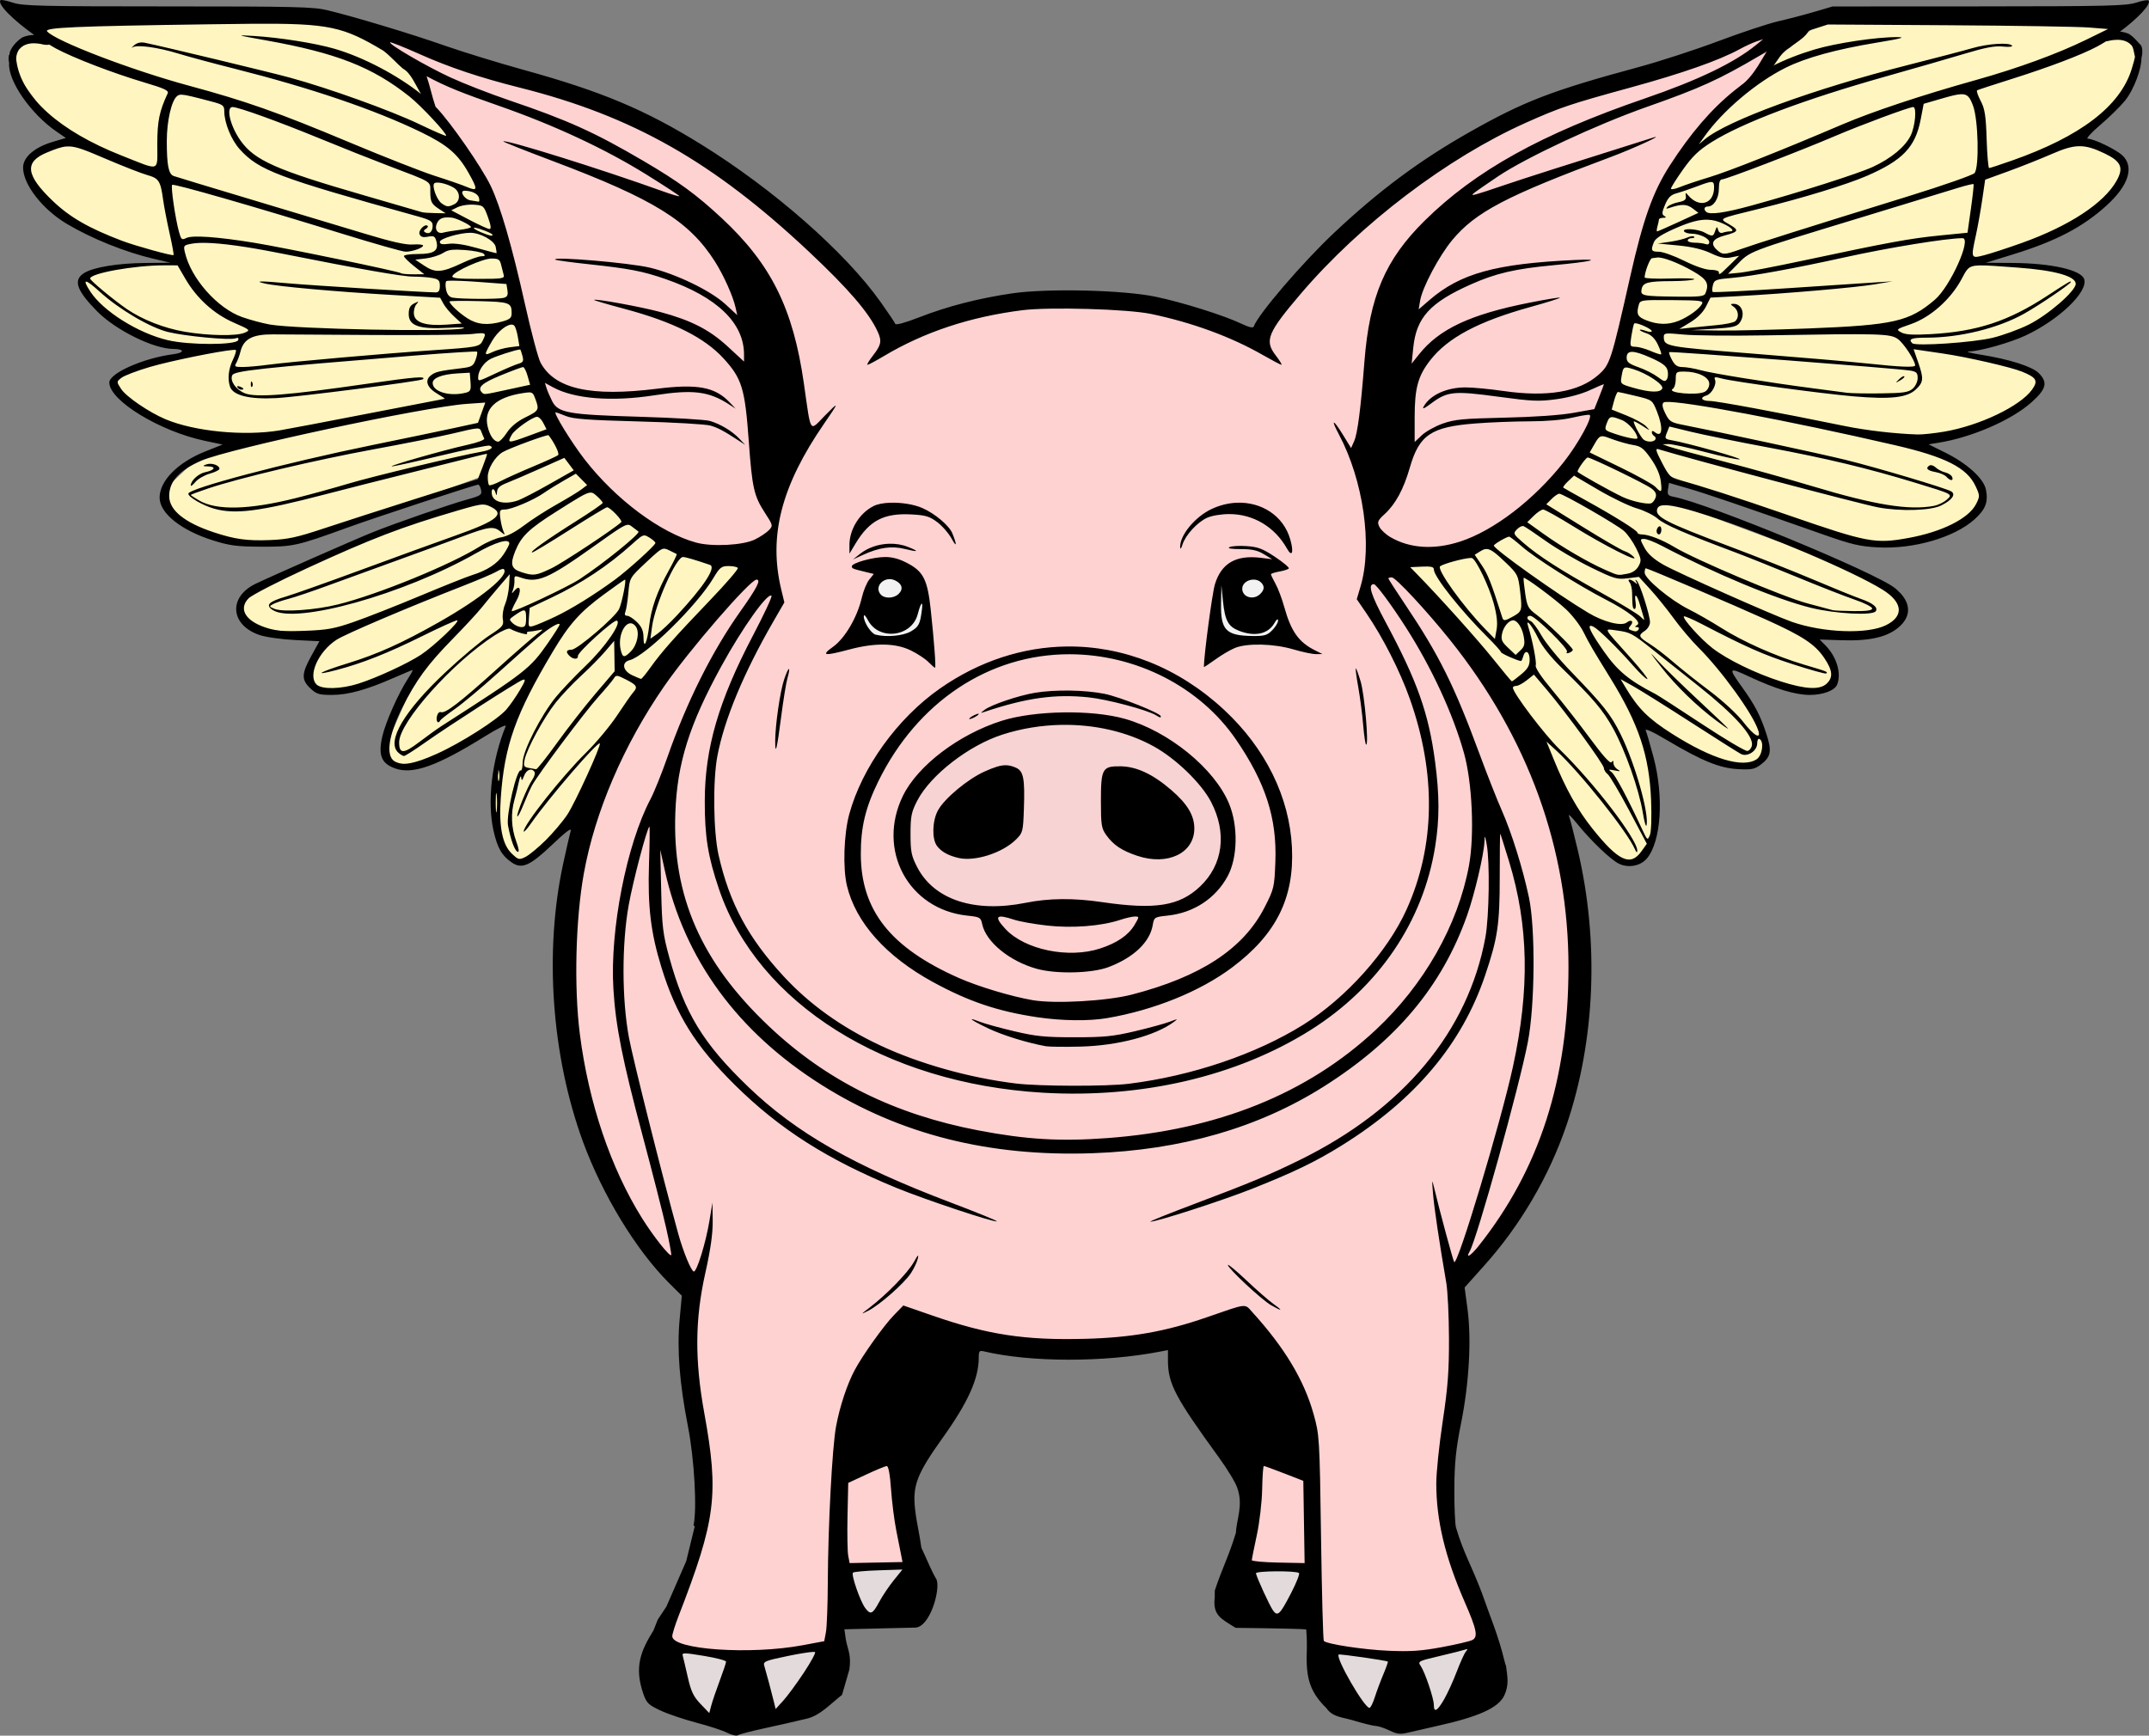
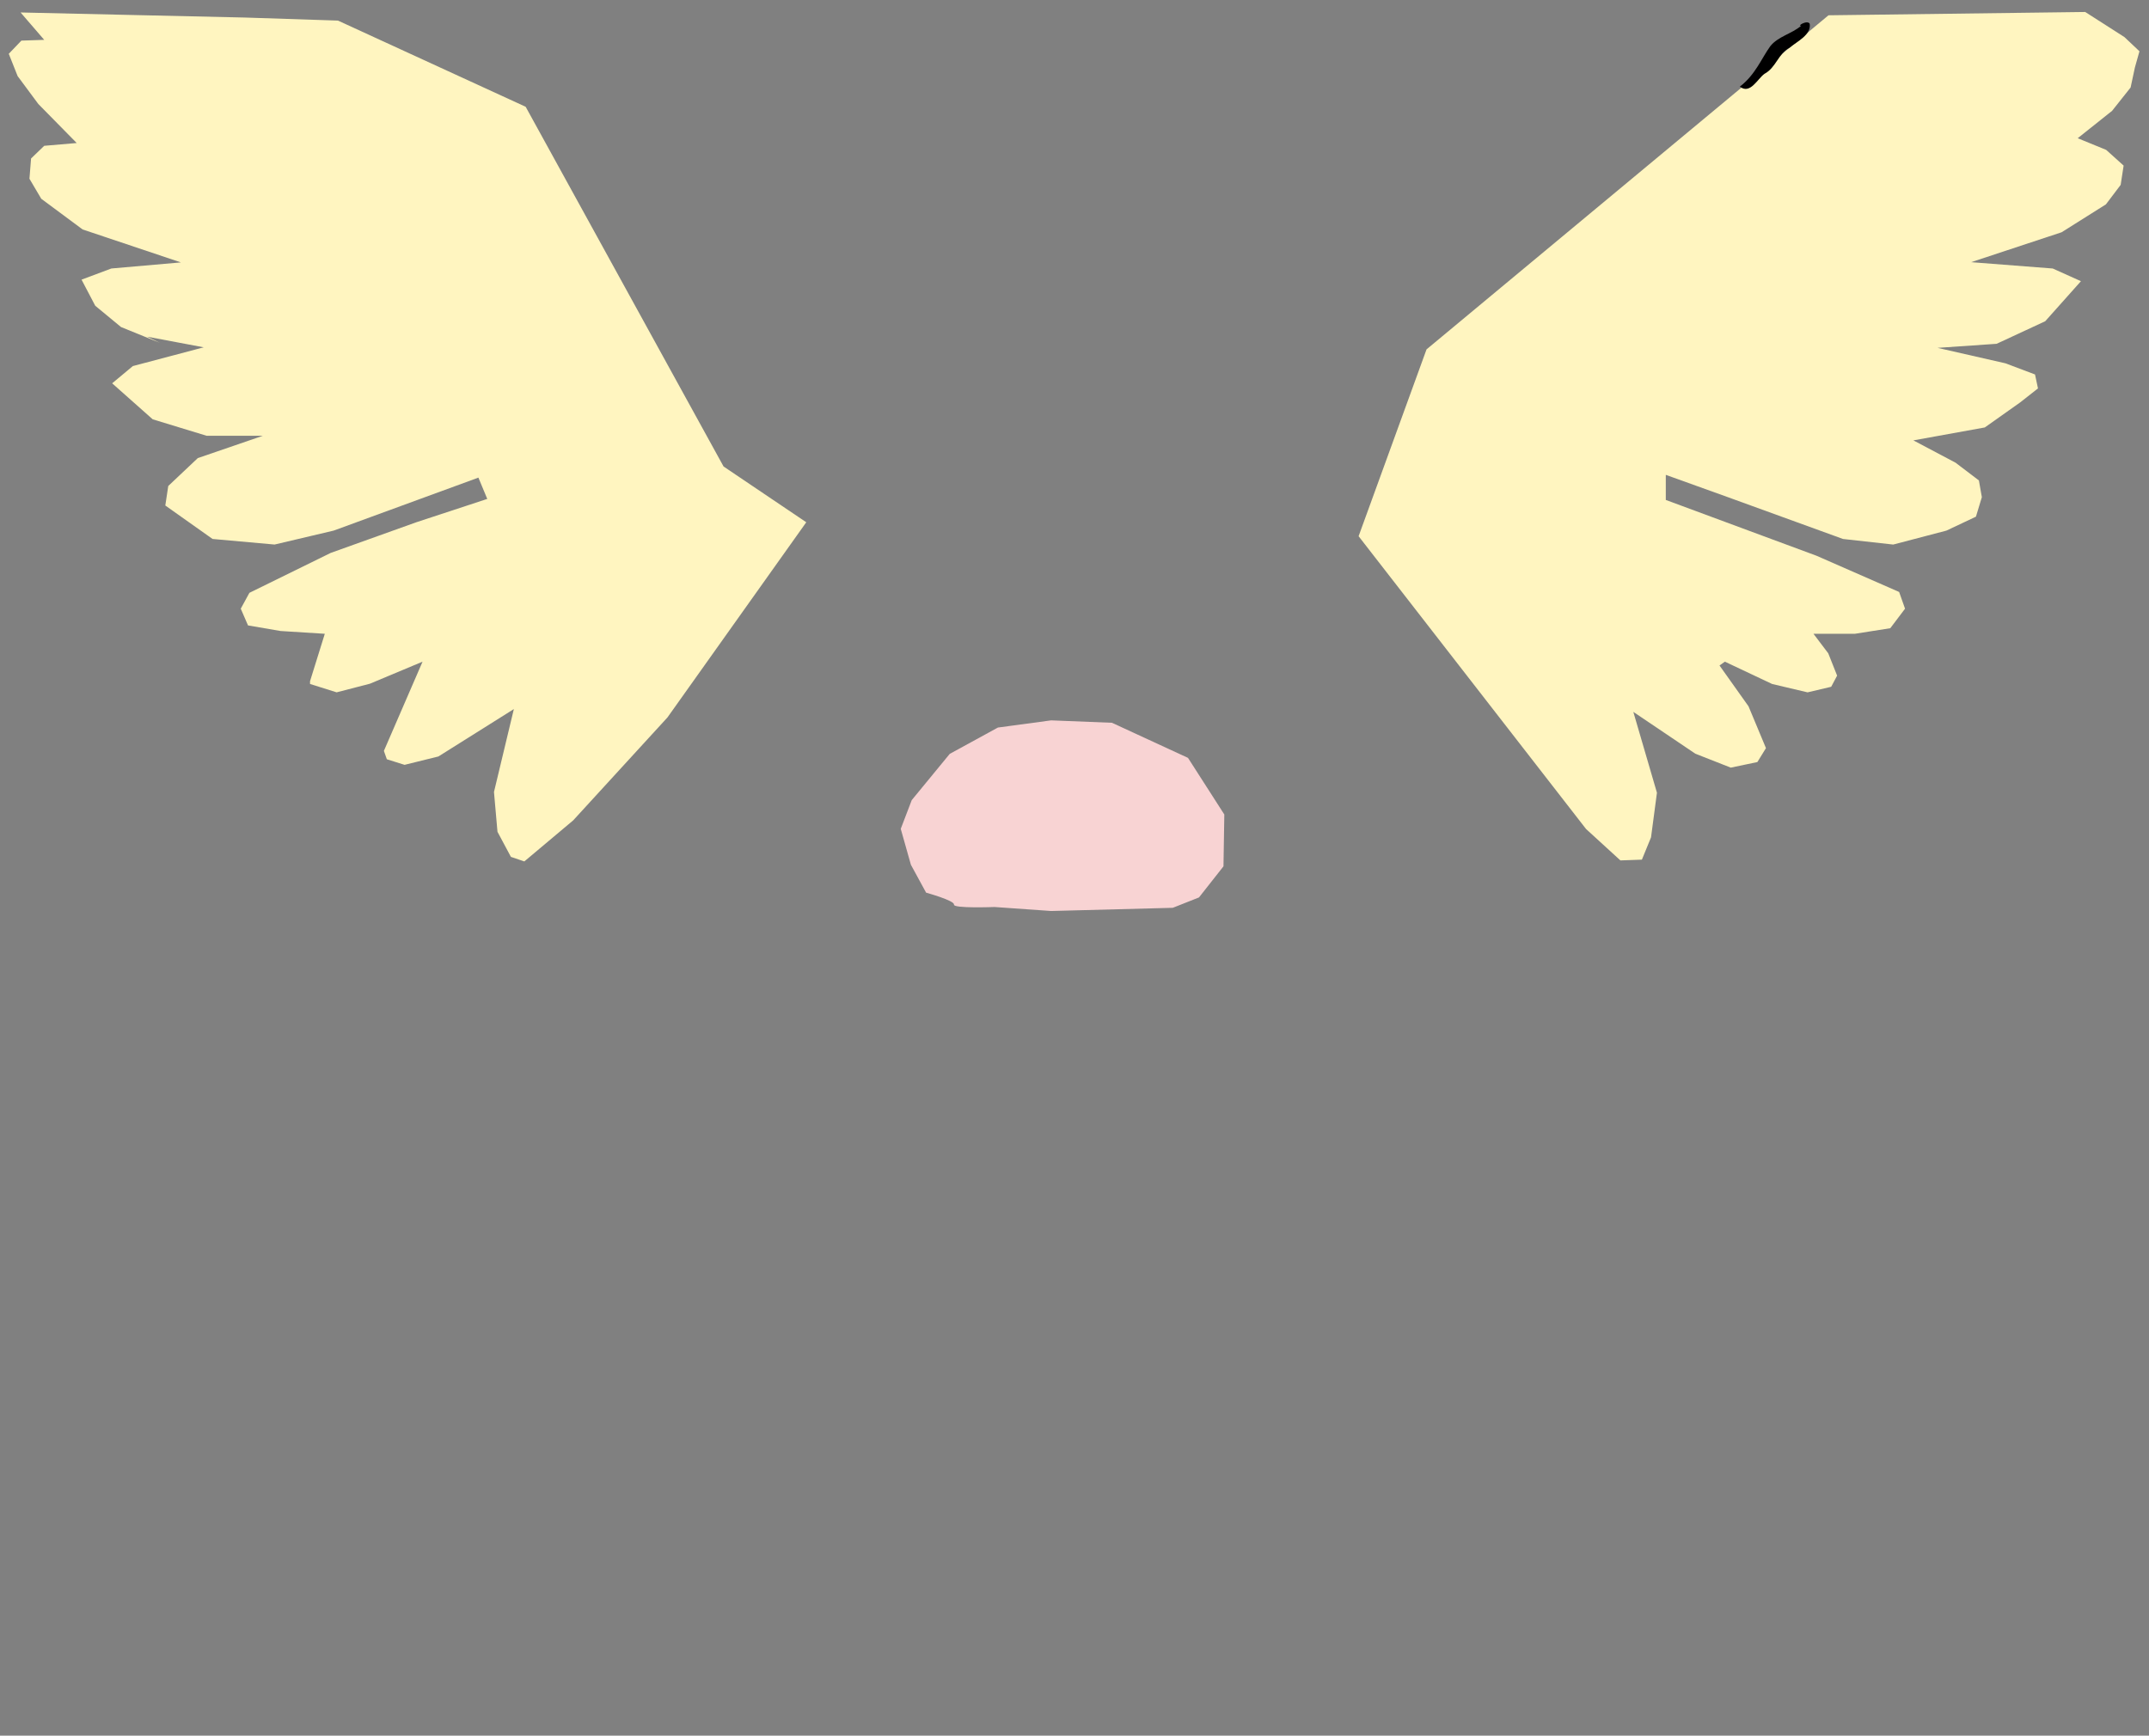
<svg xmlns="http://www.w3.org/2000/svg" xmlns:ns1="http://www.inkscape.org/namespaces/inkscape" xmlns:ns2="http://sodipodi.sourceforge.net/DTD/sodipodi-0.dtd" width="425.88mm" height="344.042mm" viewBox="0 0 425.88 344.042" version="1.1" id="svg5" xml:space="preserve" ns1:version="1.2.2 (b0a8486, 2022-12-01)" ns2:docname="pigwithwings.svg">
  <rect x="0" y="0" width="425.88" height="344.042" fill="#808080" stroke="none" />
  <ns2:namedview id="namedview7" pagecolor="#ffffff" bordercolor="#000000" borderopacity="0.25" ns1:showpageshadow="2" ns1:pageopacity="0.0" ns1:pagecheckerboard="0" ns1:deskcolor="#d1d1d1" ns1:document-units="mm" showgrid="false" ns1:zoom="0.31723122" ns1:cx="457.07986" ns1:cy="401.91505" ns1:window-width="1390" ns1:window-height="1099" ns1:window-x="0" ns1:window-y="25" ns1:window-maximized="0" ns1:current-layer="layer1" />
  <defs id="defs2" />
  <g ns1:label="Layer 1" ns1:groupmode="layer" id="layer1" transform="translate(17.283,-58.305)">
    <g id="g7386" transform="matrix(1.794,0,0,1.694,13.723,-40.466)">
      <path style="fill:#fff5c0;fill-opacity:1;stroke-width:0.614;stroke-linecap:round;stroke-linejoin:round" d="m 184.704,60.095 -44.404,39.094 -7.504,21.861 25.124,34.259 3.797,3.678 2.373,-0.09 1.009,-2.61 0.653,-5.22 -2.61,-9.462 6.852,4.894 3.915,1.631 2.937,-0.653 0.949,-1.631 -1.928,-4.894 -3.203,-4.775 0.593,-0.445 5.22,2.61 3.915,0.979 2.61,-0.653 0.653,-1.305 -0.979,-2.61 -1.631,-2.284 h 4.568 l 3.915,-0.653 1.631,-2.284 -0.653,-1.958 -9.136,-4.242 -16.64,-6.526 v -2.937 l 6.852,2.61 12.725,4.894 5.547,0.653 5.873,-1.631 3.263,-1.631 0.653,-2.284 -0.326,-1.958 -2.58,-2.076 -4.657,-2.61 7.89,-1.513 3.915,-2.937 1.958,-1.631 -0.326,-1.631 -3.263,-1.305 -7.504,-1.809 6.525,-0.475 5.369,-2.64 3.945,-4.686 -3.114,-1.484 -9.018,-0.741 9.996,-3.5 4.894,-3.263 1.631,-2.284 0.326,-2.254 -1.928,-1.839 -3.144,-1.364 3.796,-3.204 2.047,-2.729 0.474,-2.343 0.504,-1.898 -1.661,-1.661 -4.33,-2.937 z m -112.922,59.323 -15.335,22.84 -10.411,12.042 -5.399,4.805 -1.483,-0.533 -1.483,-2.937 -0.386,-4.657 2.195,-9.7 -8.335,5.546 -3.737,0.979 -1.958,-0.653 -0.326,-0.979 4.271,-10.44 -5.812,2.578 -3.68,1.01 -2.937,-0.979 v -0.326 l 1.631,-5.547 -4.894,-0.326 -3.589,-0.653 -0.801,-1.958 0.955,-1.854 8.982,-4.672 9.462,-3.589 7.831,-2.729 -0.979,-2.492 -15.988,6.199 -6.526,1.631 -6.852,-0.653 -5.22,-3.915 0.326,-2.284 3.263,-3.263 7.178,-2.61 H 5.547 l -5.962,-1.928 -4.479,-4.212 2.284,-2.017 7.831,-2.195 -6.259,-1.247 1.395,0.713 -4.272,-1.839 -2.848,-2.491 -1.512,-3.055 3.292,-1.305 7.683,-0.712 -10.857,-3.856 -4.568,-3.589 -1.305,-2.344 0.178,-2.372 1.453,-1.483 3.589,-0.326 -4.242,-4.568 -2.284,-3.263 -0.979,-2.61 1.394,-1.542 2.521,-0.089 -2.61,-3.204 24.797,0.594 10.262,0.356 20.734,10.085 21.861,42.09 z" id="path5901" ns2:nodetypes="cccccccccccccccccccccccccccccccccccccccccccccccccccccccccccccccccccccccccccccccccccccccccccccccccccccccccccccccccccccccccccc" />
-       <path style="fill:#ffd2d2;fill-opacity:1;stroke-width:0.614;stroke-linecap:round;stroke-linejoin:round" d="m 74.104,255.751 -4.28,2.943 -7.758,1.07 -7.223,-3.478 0.268,-5.885 2.943,-6.421 2.14,-6.688 1.07,-4.815 -2.14,-12.574 -0.803,-6.421 0.535,-4.28 -7.223,-9.898 -3.478,-8.828 -2.943,-11.236 v -14.714 l 4.28,-15.784 3.21,-6.688 4.013,-6.956 6.153,-6.421 4.013,-5.885 -5.618,0.803 -6.956,-3.21 -5.618,-5.083 -4.815,-6.688 -1.873,-6.688 -2.675,-8.561 -1.873,-9.096 -1.873,-6.153 -2.408,-3.478 -2.734,-4.102 -1.159,-3.358 -3.624,-3.15 -1.847,-2.498 -0.535,-0.268 13.109,5.35 10.433,2.408 12.574,6.153 11.236,8.828 6.421,6.956 4.548,6.421 9.898,-3.21 8.561,-1.07 h 4.815 l 5.35,1.07 5.885,1.07 5.885,3.21 1.07,-2.675 6.956,-8.293 10.433,-10.166 8.293,-5.083 9.096,-3.478 9.898,-2.943 7.758,-2.943 5.083,-0.803 -6.153,7.491 -5.885,6.956 -2.943,6.421 -3.745,17.656 -2.943,8.561 -4.013,6.688 -6.688,4.815 -6.956,3.21 -5.35,-1.07 7.491,9.363 11.236,19.529 2.675,20.332 -2.675,18.994 -5.618,10.166 -5.618,6.956 0.535,8.026 -0.803,8.293 -0.803,7.223 2.14,11.771 4.013,12.306 -9.631,4.013 -2.943,0.535 -6.421,-3.478 -1.07,-4.548 -0.803,-5.083 -3.745,1.338 -4.28,-1.873 0.268,-6.421 1.338,-14.714 -6.421,-11.503 -9.631,2.408 -8.026,-0.535 -8.828,-0.535 -5.083,14.446 -0.803,3.478 2.14,11.771 -2.14,3.21 -6.956,-0.268 v 2.943 z" id="path3805" ns2:nodetypes="cccccccccccccccccccccccccccccccccccccccccccccccccccccccccccccccccccccccccccccccccccccccccccccc" />
-       <path style="fill:#e3dbdb;fill-opacity:1;stroke-width:0.614;stroke-linecap:round;stroke-linejoin:round" d="m 147.137,251.738 -1.07,4.548 -6.153,3.478 -5.885,-0.535 -5.618,-3.21 -0.268,-5.083 9.898,0.803 4.548,-0.535 4.28,-0.535 z m -28.09,-9.631 v 4.815 l 8.026,0.803 0.268,-5.885 -7.758,-0.803 z m -35.045,1.07 -3.478,4.548 -4.548,-0.803 -0.268,-5.618 5.618,0.535 3.21,-0.268 z m -9.631,9.898 -3.21,4.548 -4.815,2.408 -5.618,-1.07 -4.548,-1.338 -0.535,-7.223 3.745,0.803 7.223,0.535 5.083,-0.535 3.21,-0.803 z" id="path5789" ns2:nodetypes="cccccccccccccccc" />
-       <path style="fill:#f2f2f2;fill-opacity:1;stroke-width:0.614;stroke-linecap:round;stroke-linejoin:round" d="m 80.388,124.826 -1.121,2.002 -2.242,4.804 1.842,1.201 5.845,0.881 0.4,-4.003 -0.721,-2.322 -2.002,-2.002 z m 39.714,-0.08 -2.802,1.601 -0.32,4.884 1.121,1.922 6.085,0.08 0.32,-2.322 -1.281,-2.402 -1.041,-3.363 z" id="path5845" />
      <path style="fill:#f8d3d3;fill-opacity:1;stroke-width:0.614;stroke-linecap:round;stroke-linejoin:round" d="m 98.83,142.599 -5.879,0.84 -5.319,3.08 -4.2,5.413 -1.213,3.36 1.12,4.2 1.68,3.266 c 0,0 3.173,0.933 3.08,1.4 -0.093,0.467 4.48,0.28 4.48,0.28 l 6.253,0.467 13.439,-0.373 2.893,-1.213 2.706,-3.64 0.093,-6.066 -4.013,-6.626 -8.399,-4.106 z" id="path7169" />
      <g id="g3740">
-         <path id="path3424" style="fill:#000000;stroke-width:0.265" d="m -17.071,58.307 c -0.079,-0.006 -0.132,-4.7e-5 -0.151,0.019 -0.427,0.427 1.449,2.373 3.718,4.07 -0.466,0.006 -0.961,0.107 -1.362,0.315 -1.03,0.765 -1.672,1.865 -1.407,2.958 -0.172,2.056 2.38,5.967 5.25,8.046 l 1.014,0.735 -1.446,0.456 c -2.027,0.639 -3.279,1.789 -3.279,3.012 0,1.97 2.137,4.881 4.834,6.584 2.723,1.719 6.44,3.303 9.586,4.086 l 1.852,0.46 -2.778,0.029 c -3.046,0.032 -5.706,0.494 -6.742,1.173 -1.249,0.818 -0.864,2.025 1.428,4.485 2.055,2.205 6.221,4.386 8.407,4.401 1.282,0.009 1.279,0.444 -0.004,0.62 -3.289,0.451 -7.059,2.22 -7.057,3.312 0.005,2.107 5.578,5.708 10.556,6.82 l 1.959,0.438 -1.884,0.791 c -3.052,1.282 -5.076,3.442 -5.076,5.416 0,1.831 2.376,3.84 5.94,5.022 1.815,0.602 2.599,0.709 5.305,0.722 3.478,0.017 3.933,-0.09 9.525,-2.241 3.129,-1.204 14.093,-5.019 14.423,-5.019 0.11,0 0.253,0.281 0.319,0.625 0.108,0.564 -0.036,0.67 -1.49,1.099 -2.068,0.61 -7.915,2.754 -10.473,3.841 -1.879,0.798 -11.022,5.06 -12.925,6.024 -3.064,1.553 -2.83,4.845 0.427,6.009 0.698,0.25 2.438,0.509 3.928,0.585 l 2.675,0.138 -0.889,1.706 c -1.094,2.099 -1.116,2.805 -0.116,3.805 0.686,0.686 0.956,0.773 2.39,0.773 1.783,0 3.835,-0.601 6.848,-2.006 1.068,-0.498 1.993,-0.905 2.054,-0.905 0.062,0 -0.163,0.446 -0.499,0.992 -1.083,1.759 -2.516,5.193 -2.858,6.852 -0.438,2.123 -0.087,3.061 1.362,3.641 1.971,0.789 4.652,-0.209 9.962,-3.71 1.436,-0.947 2.425,-1.459 2.326,-1.205 -1.532,3.953 -2.071,8.829 -1.351,12.215 0.436,2.05 0.918,2.938 2.028,3.74 1.11,0.801 2.006,0.382 4.453,-2.085 1.52,-1.532 2.167,-2.042 2.048,-1.616 -0.095,0.342 -0.466,2.051 -0.824,3.797 -2.113,10.293 -1.3,22.492 2.17,32.544 2.149,6.227 5.894,12.742 9.521,16.564 l 1.408,1.483 -0.241,2.775 c -0.305,3.511 -0.016,7.456 0.918,12.516 0.715,3.876 1.015,9.725 0.615,11.579 l 0.135,0.118 -0.939,4.068 -2.191,5.32 -0.962,1.539 -0.465,1.252 c -1.411,2.4 -2.157,4.295 -1.106,7.462 0.344,1.035 0.572,1.265 1.9,1.918 0.83,0.408 2.616,1.047 3.969,1.421 1.353,0.374 2.873,0.901 3.379,1.173 v 5.2e-4 c 0.506,0.272 1.042,0.4 1.191,0.287 0.149,-0.114 1.461,-0.478 2.917,-0.81 1.455,-0.332 3.51,-0.827 4.567,-1.099 1.555,-0.329 2.759,-1.789 4.014,-2.815 l 0.812,-2.977 c 0.219,-1.712 -0.171,-2.254 -0.389,-3.47 l -0.164,-1.226 7.883,-0.198 c 1.609,-0.151 2.747,-4.496 2.293,-5.631 -0.64,-1.143 -1.028,-2.294 -1.673,-3.711 -0.206,-1.666 -0.514,-2.821 -0.69,-4.465 -0.302,-2.817 0.189,-4.169 3.054,-8.413 2.791,-4.135 3.973,-6.915 3.973,-9.345 0,-0.8 0.066,-0.883 0.595,-0.75 5.144,1.285 13.255,1.294 19.447,0.02 l 0.86,-0.177 v 1.196 c 0,2.728 0.778,4.299 5.616,11.352 0.966,1.408 1.883,3.015 2.037,3.572 0.701,2.03 -0.097,3.751 -0.146,5.259 -0.828,2.867 -1.505,4.105 -2.334,6.759 l -0.005,0.771 c -0.24,2.127 0.664,2.5 2.304,3.593 4.424,0.056 7.776,0.122 7.806,0.201 0.045,1.109 0.066,0.602 0.066,2.155 -0.114,3.158 0.117,4.938 2.169,7.051 0.666,1.045 1.756,1.044 2.934,1.42 1.133,0.362 2.269,0.658 2.524,0.658 0.255,0 0.923,0.235 1.486,0.521 0.865,0.441 1.19,0.479 2.106,0.243 0.596,-0.153 1.983,-0.489 3.083,-0.747 4.656,-1.092 6.809,-2.113 7.492,-3.553 0.576,-1.303 0.352,-2.238 0.207,-3.494 -0.063,-0.153 -0.121,-0.329 -0.158,-0.529 -0.696,-3.068 -1.619,-5.277 -2.499,-7.975 -1.2,-3.366 -2.02,-4.645 -2.868,-7.683 -0.112,-0.4 -0.195,-2.454 -0.184,-4.564 0.015,-3.018 0.175,-4.655 0.747,-7.673 0.884,-4.664 1.155,-9.765 0.707,-13.323 l -0.319,-2.535 2.167,-2.563 c 4.017,-4.75 7.168,-10.452 9.094,-16.455 3.176,-9.901 3.619,-21.492 1.23,-32.195 -0.422,-1.892 -0.857,-3.678 -0.966,-3.969 -0.109,-0.291 0.288,0.11 0.883,0.892 1.53,2.01 3.715,4.226 4.636,4.703 1.045,0.541 2.395,0.271 3.094,-0.619 1.573,-2 1.892,-7.221 0.725,-11.855 -0.367,-1.455 -0.751,-2.854 -0.853,-3.109 -0.118,-0.294 0.756,0.128 2.382,1.151 3.843,2.416 5.777,3.249 7.807,3.366 1.468,0.084 1.829,0.013 2.467,-0.49 1.177,-0.928 1.298,-1.587 0.67,-3.626 -0.655,-2.127 -1.268,-3.38 -2.652,-5.421 -1.605,-2.368 -1.565,-2.433 0.782,-1.273 2.905,1.435 5.08,2.128 6.674,2.128 1.451,0 2.743,-0.516 3.006,-1.202 0.505,-1.317 -0.048,-3.271 -1.308,-4.619 l -0.619,-0.661 2.503,0.085 c 3.142,0.106 5.129,-0.413 6.383,-1.667 1.348,-1.348 1.141,-2.969 -0.568,-4.435 -2.126,-1.824 -20.686,-9.932 -24.464,-10.688 -0.606,-0.121 -0.697,-0.253 -0.605,-0.884 l 0.109,-0.741 2.114,0.649 c 1.973,0.606 5.915,2.03 14.9,5.384 3.172,1.184 4.048,1.402 6.095,1.515 3.925,0.218 8.417,-1.165 10.634,-3.275 1.223,-1.164 1.538,-2.024 1.269,-3.474 -0.242,-1.303 -2.061,-3.061 -4.495,-4.341 l -1.843,-0.969 1.049,-0.177 c 3.706,-0.624 8.099,-2.641 10.314,-4.735 1.648,-1.558 1.83,-2.32 0.816,-3.414 -0.719,-0.776 -3.272,-1.636 -6.438,-2.168 -1.131,-0.19 -1.697,-0.358 -1.257,-0.373 1.246,-0.042 4.544,-1.03 6.229,-1.867 3.711,-1.841 6.94,-5.132 6.475,-6.598 -0.342,-1.079 -3.633,-1.863 -7.947,-1.892 l -2.91,-0.02 3.043,-0.997 c 4.706,-1.542 7.648,-3.172 10.274,-5.69 2.446,-2.345 3.103,-4.536 1.764,-5.875 -0.694,-0.694 -3.159,-1.953 -3.832,-1.957 -0.216,-0.001 0.415,-0.732 1.402,-1.623 0.987,-0.891 2.207,-2.16 2.71,-2.819 1.044,-1.367 1.854,-3.856 1.82,-4.984 0.16,-0.61 0.145,-1.462 -0.198,-1.657 -0.355,-0.424 -0.686,-0.829 -1.136,-1.152 -0.305,-0.158 -0.665,-0.255 -1.024,-0.295 1.896,-1.502 3.442,-3.173 3.157,-3.634 -0.065,-0.105 -0.684,0.003 -1.375,0.241 -1.109,0.382 -3.16,0.433 -17.397,0.441 l -16.14,0.009 -1.984,0.619 c -1.091,0.34 -2.893,0.84 -4.002,1.109 -1.11,0.269 -4.086,1.314 -6.615,2.321 -2.528,1.007 -6.502,2.378 -8.83,3.045 -9.604,2.753 -12.658,3.997 -18.696,7.619 -5.46,3.275 -9.997,6.848 -14.907,11.738 -3.52,3.505 -8.44,9.581 -8.916,11.008 -0.066,0.198 -0.551,0.074 -1.413,-0.362 -1.867,-0.945 -6.479,-2.479 -9.401,-3.127 -3.603,-0.799 -11.994,-1.008 -15.902,-0.395 -3.725,0.584 -7.103,1.507 -10.228,2.794 -1.596,0.657 -2.595,0.944 -2.656,0.762 -0.054,-0.16 -0.789,-1.32 -1.632,-2.576 C 76.054,87.779 68.144,80.428 60.144,75.185 53.963,71.135 49.167,69.002 40.593,66.492 37.771,65.665 33.842,64.387 31.862,63.651 28.168,62.277 21.999,60.305 18.897,59.506 17.346,59.106 15.361,59.056 1.274,59.056 c -14.016,0 -16.021,-0.051 -17.118,-0.433 -0.513,-0.179 -0.99,-0.298 -1.228,-0.316 z m 27.618,2.783 c 8.578,-0.069 10.084,0.341 14.54,3.164 0.891,0.747 1.467,1.484 2.142,2.086 0.859,0.478 1.368,1.878 1.997,2.961 -2.623,-2.201 -6.333,-4.293 -9.563,-5.29 -2.102,-0.648 -6.021,-1.309 -8.864,-1.493 -2.075,-0.135 -2.05,-0.124 1.29,0.508 7.796,1.477 11.747,3.115 15.858,6.573 1.294,1.089 4.224,4.419 4.045,4.598 -0.051,0.051 -1.388,-0.564 -2.971,-1.367 -3.108,-1.578 -10,-4.205 -14.254,-5.433 -2.284,-0.659 -14.025,-3.65 -16.047,-4.087 -0.466,-0.101 -0.869,0.003 -1.203,0.31 -0.276,0.254 -0.346,0.355 -0.155,0.226 0.503,-0.339 2.762,-0.012 5.078,0.736 1.104,0.357 3.853,1.141 6.109,1.743 8.471,2.261 15.523,4.799 20.641,7.427 2.938,1.509 4.1,2.559 5.276,4.764 1.062,1.993 1.038,2.211 -0.186,1.665 -0.546,-0.243 -2.123,-0.823 -3.506,-1.288 -1.382,-0.465 -5.669,-2.247 -9.525,-3.96 C 13.419,71.456 9.886,70.136 3.583,68.332 -2.738,66.524 -11.129,63.121 -12.073,61.983 c -0.378,-0.456 3.047,-0.615 17.977,-0.835 1.752,-0.026 3.286,-0.048 4.643,-0.059 z m 174.083,0.083 13.361,0.087 c 7.349,0.048 14.314,0.167 15.478,0.265 l 2.117,0.178 -2.418,1.254 c -3.166,1.642 -7.544,3.337 -12.134,4.699 -6.079,1.803 -11.442,3.693 -14.815,5.218 -6.713,3.036 -12.526,5.478 -14.686,6.17 -1.237,0.396 -2.695,0.914 -3.241,1.152 -0.546,0.237 -0.992,0.321 -0.992,0.186 0,-0.135 0.6,-1.143 1.333,-2.239 1.037,-1.55 1.739,-2.263 3.16,-3.208 3.415,-2.27 10.222,-4.989 19.215,-7.674 3.186,-0.951 7.141,-2.159 8.789,-2.684 2.247,-0.716 3.287,-0.922 4.162,-0.823 0.641,0.072 1.102,0.028 1.023,-0.1 -0.251,-0.406 -2.644,-0.25 -4.383,0.286 -0.925,0.285 -4.122,1.172 -7.106,1.972 -10.388,2.786 -20.02,6.519 -22.47,8.71 l -0.642,0.574 0.622,-0.926 c 2.023,-3.011 5.743,-6.342 8.984,-8.046 2.236,-1.175 5.552,-2.14 10.067,-2.931 2.696,-0.472 3.247,-0.63 2.249,-0.641 -2.223,-0.025 -6.755,0.691 -9.128,1.442 -6.802,2.153 -11.435,6.082 -15.987,13.557 -1.872,3.074 -2.954,6.283 -4.388,13.022 -2.117,9.948 -2.228,10.308 -3.542,11.526 -2.132,1.975 -5.631,2.597 -10.459,1.86 -1.517,-0.232 -3.397,-0.421 -4.176,-0.421 -2.09,0 -3.911,0.876 -4.636,2.231 -0.195,0.364 0.048,0.26 0.816,-0.348 1.797,-1.423 2.498,-1.499 7.37,-0.8 3.827,0.549 4.525,0.581 6.482,0.298 1.336,-0.193 2.788,-0.611 3.715,-1.069 0.837,-0.413 1.521,-0.716 1.521,-0.674 0,0.043 -0.238,0.714 -0.529,1.492 l -0.53,1.414 -2.315,0.437 c -1.439,0.271 -4.32,0.484 -7.612,0.561 -4.571,0.107 -5.504,0.202 -6.811,0.69 -0.833,0.312 -1.872,0.924 -2.31,1.362 l -0.796,0.796 v -2.889 c 0,-3.415 0.364,-4.83 1.718,-6.675 1.937,-2.638 5.321,-4.546 11.054,-6.23 1.859,-0.546 3.334,-1.038 3.278,-1.093 -0.056,-0.056 -1.577,0.208 -3.38,0.587 -6.54,1.372 -9.972,3.079 -12.212,6.073 l -0.792,1.058 0.178,-1.852 c 0.339,-3.535 1.845,-5.29 6.372,-7.424 2.761,-1.302 4.894,-1.826 9.128,-2.242 4.189,-0.412 5.569,-0.766 2.381,-0.611 -8.781,0.427 -12.681,1.567 -16.116,4.711 l -1.166,1.068 0.166,-1.044 c 0.242,-1.522 2.101,-5.23 3.539,-7.061 2.587,-3.292 5.976,-5.174 17.546,-9.737 2.417,-0.954 6.085,-2.738 4.63,-2.253 -9.743,3.249 -14.259,4.776 -16.404,5.548 -3.358,1.208 -3.776,1.329 -3.44,0.995 0.146,-0.144 1.367,-1.046 2.715,-2.003 3.142,-2.232 10.878,-6.057 16.467,-8.142 5.896,-2.199 7.932,-3.179 12.435,-5.981 2.14,-1.331 4.656,-2.669 5.689,-3.024 z m -7.144,1.718 -0.794,0.685 c -2.423,2.091 -6.395,4.113 -12.28,6.253 -11.435,4.157 -18.725,8.447 -24.339,14.322 -4.337,4.538 -6.07,8.844 -6.635,16.482 -0.414,5.602 -0.756,8.398 -1.139,9.309 l -0.333,0.793 -0.904,-1.559 c -1.073,-1.85 -1.379,-1.899 -0.458,-0.073 2.722,5.397 3.754,13.031 2.408,17.827 l -0.419,1.492 1.064,1.646 c 1.831,2.833 3.711,6.757 4.805,10.028 2.921,8.736 2.799,17.184 -0.354,24.606 -2.104,4.952 -6.709,10.399 -11.423,13.511 -5.236,3.457 -12.297,5.988 -19.268,6.908 -2.449,0.323 -9.857,0.305 -12.473,-0.03 -5.13,-0.657 -10.69,-2.313 -15.029,-4.475 -4.247,-2.116 -7.772,-4.79 -10.615,-8.049 -3.946,-4.525 -6.005,-8.585 -7.206,-14.215 -0.576,-2.7 -0.644,-8.719 -0.131,-11.587 0.768,-4.29 2.918,-9.756 6.215,-15.795 l 1.184,-2.169 -0.348,-1.535 c -1.419,-6.264 0.016,-12.131 4.744,-19.395 1.673,-2.57 1.68,-2.657 0.077,-0.926 -1.734,1.872 -1.505,2.242 -2.317,-3.768 -1.185,-8.778 -3.618,-13.966 -9.075,-19.346 -2.796,-2.757 -4.74,-4.261 -8.651,-6.694 -5.373,-3.342 -8.344,-4.764 -14.817,-7.09 -2.11,-0.758 -5.027,-1.96 -6.482,-2.671 -2.638,-1.288 -6.885,-3.906 -6.677,-4.114 0.06,-0.06 1.528,0.56 3.261,1.379 3.304,1.56 6.672,2.753 11.094,3.931 12.433,3.311 21.319,8.655 31.905,19.186 4.356,4.334 6.631,7.135 7.589,9.344 0.481,1.109 0.4,1.561 -0.496,2.78 -0.449,0.611 -0.73,1.111 -0.624,1.111 0.106,0 0.922,-0.461 1.813,-1.023 4.461,-2.817 9.499,-4.586 15.276,-5.363 2.998,-0.403 11.663,-0.138 14.245,0.437 4.577,1.019 8.836,2.677 12.334,4.801 1.041,0.632 1.968,1.149 2.06,1.149 0.092,0 -0.2,-0.506 -0.649,-1.124 -1.241,-1.713 -0.881,-2.639 2.801,-7.21 6.59,-8.179 16.192,-15.9 24.879,-20.005 3.784,-1.788 4.829,-2.16 11.496,-4.097 5.771,-1.677 9.81,-3.179 12.082,-4.493 0.606,-0.351 1.44,-0.758 1.852,-0.905 z m 39.084,0.071 c 0.565,-0.006 1.127,0.135 1.524,0.562 0.292,0.224 0.343,0.898 0.466,1.447 -0.04,0.23 -0.176,0.768 -0.367,1.423 -1.266,4.331 -5.639,7.874 -13.192,10.689 -1.31,0.488 -2.459,0.888 -2.553,0.889 -0.095,7.09e-4 -0.218,-1.517 -0.274,-3.372 -0.084,-2.773 -0.202,-3.574 -0.664,-4.497 -0.309,-0.618 -0.483,-1.172 -0.388,-1.231 0.096,-0.059 1.798,-0.65 3.783,-1.313 4.157,-1.388 7.776,-2.845 9.488,-3.817 0.318,-0.181 0.645,-0.386 0.972,-0.603 0.168,-0.018 0.335,-0.056 0.449,-0.091 0.242,-0.05 0.499,-0.083 0.756,-0.085 z M -13.5,63.371 c 0.257,0.003 0.513,0.035 0.756,0.085 0.223,0.068 0.642,0.151 0.889,0.064 0.236,0.149 0.473,0.304 0.706,0.438 1.96,1.121 6.351,2.909 9.836,4.005 2.196,0.691 2.699,0.94 2.554,1.268 -0.919,2.086 -1.141,3.226 -1.149,5.916 -0.01,3.343 0.437,3.192 -3.978,1.346 -6.818,-2.85 -11.017,-6.835 -11.573,-10.983 -0.128,-0.555 0.106,-1.299 0.434,-1.577 0.397,-0.427 0.96,-0.568 1.525,-0.562 z m 43.343,3.851 c 2.157,1.234 3.98,1.987 7.944,3.451 6.112,2.258 11.754,5.042 16.338,8.06 2.001,1.318 3.638,2.454 3.638,2.525 0,0.071 -0.804,-0.177 -1.786,-0.552 -6.693,-2.556 -17.415,-6.11 -17.669,-5.857 -0.046,0.046 2.437,1.09 5.518,2.32 11.13,4.444 15.032,7.009 17.867,11.741 0.975,1.628 2.002,4.058 2.283,5.404 l 0.181,0.864 -1.329,-1.294 C 61.21,92.31 57.413,90.366 54.508,89.626 52.281,89.059 43.643,88.283 44.046,88.687 c 0.071,0.071 1.729,0.311 3.682,0.534 4.551,0.518 5.99,0.813 8.536,1.751 5.663,2.086 8.642,5.127 8.642,8.822 v 0.822 l -1.786,-1.747 c -2.027,-1.983 -4.056,-3.084 -7.474,-4.057 -2.14,-0.609 -7.147,-1.578 -7.31,-1.415 -0.042,0.042 1.496,0.522 3.418,1.065 5.311,1.502 8.791,3.351 10.897,5.793 2.032,2.356 2.36,3.504 2.784,9.734 0.367,5.39 0.57,6.347 1.756,8.284 0.923,1.506 0.932,1.549 0.453,2.079 -0.269,0.298 -0.966,0.787 -1.548,1.087 -1.313,0.678 -4.732,0.866 -6.482,0.357 -3.946,-1.149 -8.858,-5.026 -12.301,-9.711 -1.445,-1.966 -3.517,-5.536 -3.213,-5.536 0.057,0 0.565,0.196 1.128,0.437 0.819,0.349 2.432,0.477 8.036,0.634 3.856,0.108 7.428,0.327 7.938,0.487 0.857,0.269 1.437,0.597 3.175,1.798 l 0.661,0.457 -0.657,-0.732 c -0.792,-0.882 -2.057,-1.69 -3.236,-2.066 -0.478,-0.152 -3.965,-0.373 -7.748,-0.491 -7.982,-0.249 -9.031,-0.45 -9.699,-1.852 -0.241,-0.506 -0.517,-1.189 -0.613,-1.517 l -0.176,-0.597 0.878,0.509 c 2.363,1.369 6.499,1.719 11.197,0.947 4.307,-0.708 6.05,-0.476 8.334,1.108 l 0.661,0.459 -0.661,-0.741 c -1.602,-1.794 -3.559,-2.187 -7.982,-1.601 -7.373,0.976 -11.341,0.037 -12.913,-3.058 -0.259,-0.509 -1.031,-3.585 -1.716,-6.834 -1.438,-6.82 -2.714,-11.479 -3.795,-13.855 -0.996,-2.189 -4.4,-7.39 -5.977,-9.131 -0.031,-0.034 -0.072,-0.069 -0.104,-0.104 -0.393,-1.212 -0.654,-2.568 -0.991,-3.582 z m 169.474,2.11 c 0.773,-0.04 1.005,0.361 1.36,1.365 0.578,1.634 0.691,7.183 0.16,7.862 -0.182,0.232 -3.426,1.437 -7.21,2.678 -11.08,3.633 -17.097,5.645 -18.649,6.237 -1.789,0.682 -1.99,0.684 -2.644,0.03 -0.717,-0.717 -0.421,-1.265 0.882,-1.636 1.58,-0.449 1.649,-0.612 0.543,-1.296 -1.177,-0.727 -1.372,-0.619 3.333,-1.845 4.741,-1.236 9.621,-2.818 11.837,-3.836 3.991,-1.835 5.371,-3.369 5.961,-6.625 l 0.328,-1.812 1.983,-0.609 c 0.995,-0.306 1.653,-0.489 2.117,-0.513 z M 2.806,69.385 c 0.445,0.02 1.298,0.247 3.297,0.806 1.251,0.35 1.389,0.462 1.389,1.127 0,1.353 0.771,3.359 1.716,4.463 2.106,2.46 4.196,3.295 19.517,7.804 1.547,0.455 1.786,0.608 1.786,1.146 0,0.691 -0.376,1.042 -0.822,0.766 -0.205,-0.127 -0.188,-0.246 0.058,-0.398 0.193,-0.119 0.287,-0.282 0.208,-0.361 -0.298,-0.298 -1.059,0.531 -0.89,0.97 0.126,0.329 0.368,0.405 0.928,0.293 0.653,-0.131 0.781,-0.056 0.931,0.544 0.275,1.097 -0.253,1.483 -2.033,1.483 -0.855,0 -1.555,0.109 -1.555,0.242 0,0.133 0.506,0.667 1.124,1.185 l 1.124,0.943 -1.213,0.006 C 27.705,90.407 27.1,90.349 27.028,90.277 26.828,90.078 14.11,87.285 10.799,86.714 6.736,86.013 3.948,85.806 3.291,86.158 2.806,86.417 2.725,86.346 2.492,85.451 2.082,83.881 1.564,80.109 1.735,79.938 c 0.173,-0.173 8.943,2.496 18.722,5.699 3.565,1.168 6.743,2.124 7.061,2.124 0.729,0.001 1.935,-0.448 1.935,-0.721 0,-0.114 -0.506,-0.17 -1.124,-0.124 C 27.527,86.975 25.984,86.608 22.97,85.638 20.642,84.889 15.046,83.105 10.535,81.674 6.024,80.242 2.137,78.994 1.899,78.902 1.335,78.682 1.142,77.638 1.142,74.813 c 0,-2.354 0.519,-4.75 1.143,-5.267 C 2.418,69.436 2.538,69.373 2.806,69.385 Z m 5.599,1.445 c 0.639,0 5.052,1.686 9.671,3.696 2.401,1.045 5.794,2.474 7.541,3.176 4.941,1.987 4.63,1.784 4.634,3.026 0.005,1.221 0.123,1.457 1.047,2.089 l 0.654,0.448 -1.183,-0.021 C 30.117,83.233 29.466,83.182 29.32,83.131 29.175,83.081 26.291,82.192 22.911,81.157 13.193,78.18 10.845,77.078 9.286,74.756 8.15,73.064 7.648,70.83 8.405,70.83 Z m 185.656,0 c 0.409,0 0.227,2.224 -0.272,3.322 -0.597,1.315 -2.163,2.691 -4.191,3.684 -1.611,0.789 -8.127,2.988 -13.391,4.519 -3.002,0.873 -4.646,1.113 -5.025,0.734 -0.293,-0.293 -0.198,-0.617 0.18,-0.617 0.67,0 1.231,-0.944 1.231,-2.072 0,-0.742 0.115,-1.103 0.352,-1.103 0.444,0 8.605,-3.316 12.473,-5.068 2.888,-1.308 8.205,-3.399 8.644,-3.399 z m 18.35,4.584 c 0.851,-0.01 1.66,0.273 2.787,0.844 1.836,0.93 2.141,1.667 1.325,3.205 -1.394,2.627 -5.222,5.287 -10.467,7.273 -1.598,0.605 -3.471,1.252 -4.163,1.437 -1.481,0.396 -1.474,0.418 -0.887,-2.443 0.203,-0.992 0.512,-2.837 0.686,-4.101 l 0.317,-2.298 2.555,-0.983 c 1.405,-0.541 3.567,-1.451 4.804,-2.023 1.297,-0.599 2.19,-0.902 3.042,-0.912 z M -9.63,75.441 c 0.864,0.031 1.859,0.467 3.952,1.416 1.932,0.876 4.03,1.746 4.663,1.933 1.282,0.379 1.465,0.681 1.751,2.887 0.104,0.8 0.425,2.567 0.714,3.927 0.289,1.359 0.486,2.506 0.439,2.547 -0.14,0.122 -4.209,-1.07 -5.7,-1.67 -3.666,-1.476 -5.765,-2.756 -7.648,-4.665 -3.003,-3.046 -3.165,-4.578 -0.597,-5.683 0.897,-0.386 1.48,-0.625 2.06,-0.681 0.121,-0.012 0.241,-0.015 0.365,-0.011 z M 171.776,79.605 c 0.255,0.016 0.287,0.223 0.287,0.635 0,1.926 -1.624,2.457 -2.852,0.932 -0.301,-0.374 -0.33,-0.364 -0.265,0.093 0.056,0.391 -0.136,0.557 -0.811,0.699 -0.486,0.103 -1.022,0.336 -1.191,0.518 -0.241,0.261 -0.192,0.291 0.223,0.142 1.294,-0.464 1.887,-0.449 2.52,0.064 l 0.648,0.525 -2.22,1.085 c -1.221,0.597 -2.275,1.085 -2.342,1.085 -0.067,0 -0.051,-0.268 0.037,-0.595 0.088,-0.327 0.161,-0.685 0.163,-0.794 0.002,-0.109 0.212,-0.2 0.467,-0.203 0.347,-0.003 0.376,-0.059 0.118,-0.223 -0.28,-0.177 -0.262,-0.427 0.093,-1.314 0.335,-0.837 0.634,-1.151 1.271,-1.333 0.458,-0.131 1.463,-0.491 2.232,-0.799 0.889,-0.356 1.366,-0.532 1.621,-0.516 z M 30.967,79.672 c 0.446,-0.023 1.264,0.216 1.859,0.588 0.741,0.463 0.789,1.56 0.084,1.938 -0.654,0.35 -0.838,0.337 -1.416,-0.102 -0.506,-0.384 -1.06,-1.931 -0.826,-2.309 0.044,-0.071 0.151,-0.108 0.3,-0.115 z M 200.728,79.854 c 0.043,0.057 -0.09,1.36 -0.295,2.894 l -0.372,2.791 -3.089,0.325 c -3.275,0.344 -5.653,0.807 -14.987,2.915 -3.201,0.723 -6.397,1.372 -7.1,1.442 l -1.28,0.129 0.883,-0.951 c 1.653,-1.781 0.892,-1.472 14.112,-5.741 4.802,-1.551 9.478,-3.064 10.391,-3.363 0.913,-0.299 1.695,-0.497 1.737,-0.44 z M 34.041,80.623 c 0.788,0.009 1.46,0.355 1.58,0.814 0.073,0.278 0.054,0.487 -0.042,0.465 -0.096,-0.022 -0.489,-0.088 -0.874,-0.147 -0.689,-0.106 -1.295,-1.14 -0.664,-1.132 z m 0.543,1.633 c 0.166,-0.009 0.329,-0.009 0.479,0.002 1.057,0.078 1.103,0.121 1.56,1.47 0.332,0.981 0.378,1.385 0.156,1.377 -0.173,-0.007 -1.192,-0.502 -2.265,-1.101 l -1.95,-1.088 0.705,-0.369 c 0.291,-0.152 0.818,-0.264 1.316,-0.291 z m -2.544,1.492 c 0.169,-0.007 0.363,0.002 0.587,0.026 0.522,0.057 2.117,0.887 2.117,1.101 0,0.092 -0.566,0.24 -1.257,0.33 -0.691,0.089 -1.509,0.235 -1.816,0.323 -0.682,0.196 -1.022,-0.476 -0.621,-1.225 0.194,-0.363 0.482,-0.534 0.991,-0.556 z M 171.369,84.016 c 0.564,0.022 1.087,0.169 1.645,0.434 0.992,0.471 1.39,0.932 0.805,0.932 -0.215,0 -0.569,0.068 -0.786,0.151 -0.244,0.094 -0.444,-0.033 -0.523,-0.331 -0.112,-0.425 -0.15,-0.411 -0.319,0.113 -0.222,0.691 -0.302,0.705 -1.188,0.198 -0.76,-0.435 -2.499,-0.537 -2.249,-0.132 0.09,0.146 0.448,0.265 0.797,0.265 0.898,0 1.981,0.545 1.981,0.997 0,0.24 -0.156,0.323 -0.419,0.222 -0.23,-0.088 -0.766,-0.16 -1.191,-0.16 -0.425,0 -0.772,-0.119 -0.772,-0.265 0,-0.146 0.198,-0.265 0.441,-0.265 0.243,0 0.361,-0.08 0.264,-0.177 -0.097,-0.097 -0.444,-0.046 -0.772,0.114 -0.327,0.16 -1.19,0.381 -1.918,0.49 l -1.323,0.199 2.249,0.228 c 1.523,0.154 2.688,0.447 3.608,0.905 1.047,0.522 1.563,0.634 2.249,0.489 l 0.89,-0.188 -1.046,1.086 c -1.128,1.171 -1.203,1.223 -1.203,0.822 0,-0.146 -0.411,-0.265 -0.914,-0.265 -0.554,0 -1.703,-0.416 -2.923,-1.058 -1.105,-0.582 -2.361,-1.058 -2.791,-1.058 -0.84,0 -0.912,-0.15 -0.542,-1.126 0.169,-0.444 0.894,-0.933 2.447,-1.65 1.509,-0.697 2.559,-1.008 3.498,-0.972 z M 35.198,84.955 c 0.461,0.054 1.928,0.656 1.928,0.827 0,0.196 -0.312,0.123 -1.288,-0.303 -0.49,-0.214 -0.835,-0.444 -0.768,-0.511 0.018,-0.018 0.062,-0.021 0.128,-0.013 z m -0.548,0.591 c 1.111,-0.01 2.681,0.908 2.824,1.651 0.074,0.384 0.115,0.715 0.091,0.733 -0.024,0.019 -0.995,-0.252 -2.16,-0.601 -1.373,-0.412 -2.465,-0.585 -3.109,-0.494 -0.745,0.106 -0.992,0.048 -0.992,-0.233 0,-0.369 2.143,-1.045 3.345,-1.056 z m 164.859,0.63 c 1.05,0 -1.355,5.664 -3.058,7.203 -2.831,2.558 -4.528,2.967 -13.937,3.359 -3.784,0.158 -8.248,0.267 -9.922,0.243 l -3.043,-0.043 2.472,-0.161 c 2.017,-0.131 2.541,-0.254 2.844,-0.669 0.701,-0.958 0.308,-2.271 -0.673,-2.251 -0.345,0.007 -0.336,0.064 0.053,0.36 0.54,0.41 0.608,1.299 0.13,1.696 -0.183,0.152 -1.106,0.35 -2.051,0.44 -0.944,0.09 -2.253,0.227 -2.908,0.304 l -1.191,0.141 1.222,-0.784 c 0.769,-0.494 1.406,-1.173 1.72,-1.833 l 0.498,-1.049 3.043,-0.172 c 5.195,-0.293 13.003,-1.008 15.081,-1.38 l 1.984,-0.356 -1.587,0.105 c -0.873,0.058 -5.31,0.369 -9.859,0.692 -4.549,0.323 -8.335,0.524 -8.413,0.446 -0.078,-0.078 -0.067,-0.441 0.024,-0.806 0.154,-0.614 0.317,-0.677 2.196,-0.845 2.056,-0.184 7.045,-1.152 12.348,-2.396 4.858,-1.139 11.269,-2.243 13.026,-2.243 z M 5.405,86.725 c 1.792,0.032 4.535,0.432 8.129,1.189 9.084,1.913 13.641,2.76 14.861,2.76 0.691,0 1.628,0.074 2.083,0.165 0.696,0.139 0.827,0.286 0.827,0.926 0,0.549 -0.129,0.759 -0.463,0.758 -1.235,-0.007 -13.713,-0.82 -16.179,-1.054 -3.251,-0.308 -3.97,-0.304 -2.673,0.017 1.367,0.337 7.853,0.955 13.973,1.33 l 5.375,0.33 0.361,0.698 c 0.199,0.384 0.735,1.063 1.191,1.509 l 0.829,0.811 -1.67,0.128 c -2.279,0.175 -3.496,-0.23 -3.608,-1.203 -0.047,-0.409 0.072,-0.935 0.265,-1.168 0.313,-0.379 0.287,-0.391 -0.245,-0.107 -0.444,0.237 -0.595,0.553 -0.595,1.247 0,1.368 1.152,1.792 4.349,1.603 1.471,-0.087 2.091,-0.057 1.605,0.077 -1.573,0.433 -18.477,0.067 -21.299,-0.462 C 11.719,96.13 10.35,95.74 9.476,95.414 6.735,94.389 3.813,90.897 3.144,87.844 2.966,87.034 2.998,86.992 3.934,86.817 c 0.382,-0.072 0.874,-0.102 1.471,-0.091 z m 27.814,0.792 c 0.251,0.004 0.544,0.021 0.896,0.049 0.955,0.077 1.868,0.271 2.029,0.432 0.214,0.214 0.148,0.294 -0.246,0.294 -0.297,0 -1.271,0.365 -2.166,0.812 -2.221,1.11 -2.925,1.16 -4.145,0.295 l -1.001,-0.71 1.161,-0.142 c 0.638,-0.078 1.491,-0.362 1.896,-0.631 0.447,-0.297 0.823,-0.409 1.576,-0.398 z m 132.56,0.925 c 0.592,-0.085 2.34,0.62 3.932,1.587 1.572,0.955 1.84,1.455 1.398,2.607 -0.134,0.35 -0.642,0.413 -3.109,0.382 -3.865,-0.047 -4.09,-0.098 -3.941,-0.88 0.149,-0.777 0.69,-0.927 3.374,-0.937 1.164,-0.004 2.257,-0.097 2.428,-0.206 0.171,-0.109 -0.99,-0.154 -2.58,-0.099 -1.59,0.054 -2.89,-0.003 -2.889,-0.129 0.004,-0.603 0.582,-2.216 0.805,-2.245 0.139,-0.018 0.401,-0.055 0.583,-0.081 z M 37.011,88.557 c 0.764,0 0.922,0.109 1.06,0.728 0.089,0.4 0.218,0.936 0.287,1.191 0.114,0.421 -0.143,0.463 -2.825,0.463 -2.242,0 -2.924,-0.079 -2.841,-0.331 0.18,-0.545 3.351,-2.051 4.319,-2.051 z m -36.141,0.797 1.462,0.003 0.861,1.568 c 1.264,2.301 3.163,4.122 5.364,5.141 1.824,0.845 1.85,0.87 1.18,1.175 -0.903,0.411 -3.978,0.357 -6.612,-0.117 -2.265,-0.407 -4.672,-1.405 -6.387,-2.647 -1.457,-1.056 -4.064,-3.348 -4.064,-3.574 0,-0.624 4.933,-1.556 8.195,-1.549 z m 200.528,0.008 c 0.804,-0.022 2.07,0.094 4.199,0.257 4.08,0.311 6.417,1.003 6.417,1.899 0,0.845 -3.063,3.656 -5.214,4.786 -1.047,0.55 -2.832,1.238 -3.967,1.53 -2.156,0.555 -8.52,1.009 -8.877,0.634 -0.47,-0.495 -0.091,-0.65 1.587,-0.65 3.679,-7.44e-4 7.908,-1.104 10.782,-2.813 1.675,-0.995 5.159,-3.501 5.159,-3.71 0,-0.165 -0.323,0.036 -2.646,1.646 -4.271,2.96 -7.728,4.163 -12.832,4.464 -1.973,0.116 -2.803,0.066 -3.265,-0.201 -0.599,-0.345 -0.565,-0.377 1.048,-0.965 2.144,-0.782 4.362,-2.848 5.574,-5.193 0.635,-1.229 0.693,-1.648 2.033,-1.684 z m -169.038,1.792 c 0.562,-0.022 1.759,0.026 3.086,0.131 l 3.216,0.255 0.109,0.739 c 0.084,0.575 -0.013,0.772 -0.438,0.886 -0.611,0.164 -4.733,0.143 -5.61,-0.028 -0.384,-0.075 -0.618,-0.377 -0.731,-0.939 -0.091,-0.456 -0.075,-0.905 0.036,-0.998 0.028,-0.023 0.145,-0.038 0.332,-0.045 z m -40.117,0.106 c 0.18,0.007 0.688,0.409 1.515,1.206 2.11,2.033 5.522,4.161 7.516,4.687 1.848,0.487 6.823,0.985 7.449,0.745 0.293,-0.113 0.39,-0.047 0.305,0.208 -0.196,0.589 -5.407,0.597 -7.754,0.013 -3.286,-0.818 -7.153,-3.384 -8.58,-5.695 -0.484,-0.783 -0.631,-1.171 -0.451,-1.164 z M 165.45,93.419 c 0.491,-0.007 1.134,-0.003 1.977,0.004 3.207,0.026 3.503,0.069 3.288,0.471 -0.327,0.611 -1.521,1.517 -2.587,1.963 -1.138,0.476 -2.285,0.454 -3.539,-0.066 -0.991,-0.411 -1.134,-0.726 -0.835,-1.839 0.108,-0.4 0.223,-0.513 1.697,-0.533 z m -132.134,0.098 c 0.586,-0.008 1.395,-4.08e-4 2.286,0.024 3.416,0.095 3.628,0.176 3.635,1.39 0.003,0.568 -0.172,0.738 -1.019,0.992 -1.622,0.486 -2.77,0.375 -3.873,-0.373 -0.923,-0.627 -1.953,-1.652 -1.975,-1.966 -0.003,-0.036 0.36,-0.059 0.946,-0.067 z m 130.043,2.616 c 0.441,0.009 1.824,0.675 1.824,0.933 0,0.115 -0.298,0.096 -0.661,-0.042 -0.364,-0.138 -0.661,-0.189 -0.661,-0.112 0,0.077 0.342,0.258 0.76,0.404 0.505,0.176 0.919,0.617 1.232,1.312 0.26,0.576 0.423,1.088 0.364,1.139 -0.059,0.051 -0.584,-0.126 -1.166,-0.393 -0.582,-0.267 -1.34,-0.488 -1.684,-0.491 -0.595,-0.007 -0.616,-0.067 -0.437,-1.263 0.103,-0.691 0.24,-1.342 0.304,-1.446 0.018,-0.029 0.062,-0.041 0.125,-0.04 z M 39.314,96.297 c 0.08,0.014 0.149,0.048 0.205,0.104 0.124,0.124 0.303,0.714 0.398,1.312 l 0.174,1.086 -1.07,0.144 c -0.589,0.079 -1.434,0.325 -1.879,0.547 -0.985,0.491 -0.99,0.4 -0.076,-1.272 0.626,-1.145 1.692,-2.019 2.249,-1.92 z m -3.546,1.001 c 0.668,-0.031 0.596,0.156 0.266,0.881 -0.318,0.698 -0.618,0.76 -5.259,1.092 -5.534,0.395 -16.162,1.386 -18.521,1.727 -0.946,0.137 -2.167,0.25 -2.714,0.253 -0.871,0.005 -0.962,-0.052 -0.732,-0.457 0.144,-0.255 0.359,-0.871 0.477,-1.369 0.344,-1.454 1.337,-2.006 3.583,-1.992 1.045,0.007 6.079,0.039 11.186,0.073 5.108,0.034 9.959,-0.018 10.782,-0.114 0.405,-0.048 0.71,-0.083 0.932,-0.093 z m 131.069,0.042 c 0.292,-0.036 0.837,0.011 1.852,0.113 1.201,0.121 5.278,0.164 9.062,0.095 12.71,-0.231 13.752,-0.202 14.599,0.417 0.639,0.467 1.893,2.479 1.927,3.093 0.015,0.268 -1.628,0.2 -5.281,-0.219 -1.673,-0.192 -7.318,-0.707 -12.544,-1.144 -9.772,-0.818 -9.932,-0.85 -9.941,-1.972 -0.002,-0.228 0.036,-0.347 0.327,-0.383 z m 27.266,1.829 0.687,0.108 c 0.378,0.059 1.521,0.237 2.539,0.394 2.641,0.408 7.486,1.582 8.735,2.117 1.633,0.699 1.831,1.073 1.121,2.119 -1.32,1.942 -5.816,4.215 -9.723,4.914 -1.091,0.195 -2.401,0.341 -2.91,0.325 -2.477,-0.08 -5.677,-0.473 -8.07,-0.992 -7.425,-1.61 -14.117,-2.926 -14.883,-2.927 -0.933,-0.002 -1.16,-0.4 -0.371,-0.65 0.581,-0.184 1.146,-1.301 0.935,-1.85 -0.124,-0.323 -1.5e-4,-0.345 0.735,-0.133 1.295,0.374 10.97,1.762 14.569,2.091 4.08,0.372 5.922,0.157 6.884,-0.805 0.861,-0.861 0.891,-1.259 0.241,-3.228 z m -154.043,0.046 c 0.077,-0.012 0.126,-0.012 0.14,0.001 0.031,0.031 0.137,0.373 0.234,0.759 0.146,0.583 0.071,0.735 -0.442,0.891 -0.34,0.104 -1.428,0.591 -2.418,1.083 -2.068,1.028 -2.036,1.02 -2.036,0.511 0,-0.773 0.651,-1.782 1.401,-2.17 0.671,-0.347 2.581,-0.992 3.121,-1.075 z m -31.654,0.042 c 0.207,-0.018 0.336,-0.014 0.364,0.014 0.07,0.07 -0.077,0.581 -0.327,1.135 -0.491,1.09 -0.607,2.234 -0.316,3.149 0.326,1.026 2.162,1.503 5.125,1.333 2.453,-0.141 15.947,-1.978 16.178,-2.202 0.404,-0.393 -0.871,-0.283 -6.226,0.538 -8.682,1.331 -12.197,1.621 -13.423,1.108 -0.991,-0.414 -1.676,-1.427 -1.419,-2.098 0.205,-0.534 2.85,-0.839 20.106,-2.319 3.751,-0.322 6.877,-0.528 6.946,-0.459 0.069,0.069 -0.003,0.497 -0.161,0.95 -0.252,0.724 -0.436,0.843 -1.522,0.981 -2.508,0.319 -2.929,0.425 -3.445,0.87 -0.692,0.596 -0.373,1.449 0.811,2.171 0.478,0.291 0.81,0.536 0.737,0.543 -0.073,0.007 -3.883,0.786 -8.467,1.731 -4.584,0.945 -8.989,1.832 -9.79,1.971 -3.916,0.68 -9.351,0.118 -12.549,-1.297 -1.83,-0.81 -4.368,-2.642 -4.934,-3.563 -0.515,-0.838 -0.515,-0.839 0.049,-1.304 0.31,-0.256 1.722,-0.825 3.137,-1.265 C 1.607,100.524 6.955,99.381 8.406,99.258 Z M 163,99.479 c 0.419,-9.63e-4 1.08,0.225 2.05,0.68 1.263,0.591 1.744,0.967 1.868,1.457 0.091,0.363 0.066,0.837 -0.056,1.053 -0.187,0.331 -0.347,0.291 -1.016,-0.248 -0.437,-0.352 -1.389,-0.864 -2.117,-1.137 -1.071,-0.403 -1.323,-0.616 -1.323,-1.119 0,-0.456 0.176,-0.685 0.594,-0.686 z m 4.109,0.029 c 0.12,-0.12 25.139,1.908 26.584,2.155 0.73,0.125 0.86,0.258 0.86,0.887 0,0.417 -0.243,0.961 -0.556,1.244 -0.469,0.425 -1.015,0.509 -3.506,0.544 -1.622,0.022 -3.307,-0.01 -3.743,-0.071 -0.437,-0.062 -2.103,-0.294 -3.704,-0.516 -5.102,-0.708 -11.07,-1.724 -12.417,-2.115 -0.718,-0.208 -1.637,-0.378 -2.044,-0.378 -0.558,0 -0.842,-0.2 -1.162,-0.819 -0.233,-0.45 -0.373,-0.869 -0.311,-0.93 z M 40.496,101.257 c 0.124,0 0.349,0.466 0.501,1.036 l 0.276,1.036 -2.405,0.553 c -2.702,0.622 -2.648,0.615 -2.89,0.374 -0.585,-0.585 -0.051,-1.113 2.058,-2.028 1.229,-0.534 2.336,-0.97 2.459,-0.97 z m 121.817,0.052 c 0.174,-0.016 0.43,0.062 0.828,0.193 1.538,0.508 3.375,1.804 3.2,2.259 -0.198,0.515 -1.363,0.484 -3.231,-0.088 -1.395,-0.427 -1.41,-0.443 -1.268,-1.325 0.118,-0.728 0.181,-1.014 0.471,-1.04 z m 6.451,0.477 c 1.516,0 2.77,0.648 2.77,1.432 0,0.387 -0.214,0.781 -0.512,0.94 -0.844,0.452 -4.257,0.119 -3.523,-0.343 0.182,-0.115 0.331,-0.618 0.331,-1.119 0,-0.866 0.046,-0.91 0.934,-0.91 z m -134.152,0.132 0.08,1.09 c 0.069,0.947 -2.45e-4,1.111 -0.529,1.253 -1.771,0.474 -3.651,-0.11 -3.651,-1.135 0,-0.603 1.036,-1.024 2.778,-1.129 z m 158.382,0.411 c -0.115,0.027 -0.31,0.165 -0.498,0.362 -0.436,0.456 -0.431,0.461 0.127,0.127 0.321,-0.193 0.526,-0.407 0.456,-0.477 -0.017,-0.017 -0.046,-0.02 -0.085,-0.011 z M 10.476,102.944 c -0.028,0.028 -0.047,0.121 -0.053,0.275 -0.011,0.279 0.051,0.435 0.139,0.347 0.088,-0.088 0.098,-0.316 0.021,-0.507 -0.042,-0.106 -0.079,-0.143 -0.107,-0.115 z m -1.526,0.554 c -0.044,0.018 -0.048,0.067 -0.002,0.142 0.089,0.144 0.274,0.262 0.411,0.262 0.381,0 0.297,-0.19 -0.162,-0.366 -0.118,-0.045 -0.203,-0.057 -0.248,-0.038 z m 152.495,0.674 c 0.091,0.003 0.983,0.215 1.982,0.471 1.812,0.464 1.816,0.467 2.315,1.78 0.726,1.912 0.624,3.157 -0.203,2.471 -0.242,-0.201 -0.355,-0.205 -0.355,-0.013 0,0.155 0.121,0.356 0.269,0.448 0.148,0.091 0.2,0.277 0.117,0.412 -0.219,0.355 -1.069,0.302 -1.378,-0.085 -0.436,-0.546 -1.15,-2.051 -0.973,-2.051 0.09,0 0.54,0.261 0.999,0.579 0.82,0.569 0.826,0.569 0.349,0.02 -0.267,-0.308 -1.234,-0.877 -2.149,-1.266 l -1.662,-0.706 0.263,-1.034 c 0.144,-0.568 0.337,-1.03 0.428,-1.027 z m -120.358,0.053 c 0.472,-0.026 0.554,0.142 0.768,0.756 0.449,1.287 0.402,1.378 -1.097,2.161 -0.913,0.477 -1.617,1.092 -2.046,1.786 -0.36,0.582 -0.79,1.059 -0.956,1.059 -0.471,0 -0.928,-0.687 -1.17,-1.761 -0.466,-2.068 0.887,-3.436 3.88,-3.919 0.263,-0.043 0.463,-0.073 0.621,-0.082 z m 125.631,1.117 c 1.841,-0.152 13.501,2.162 25.334,5.058 5.576,1.364 7.946,2.639 8.895,4.784 0.484,1.095 0.488,1.2 0.065,2.091 -0.805,1.696 -3.753,3.266 -7.474,3.981 -3.68,0.707 -4.533,0.537 -13.14,-2.616 -5.854,-2.144 -9.932,-3.536 -12.171,-4.154 -0.948,-0.262 -1.148,-0.473 -1.913,-2.028 -0.691,-1.405 -0.767,-1.708 -0.397,-1.587 3.568,1.158 22.344,6.423 24.27,6.805 2.449,0.486 5.792,0.384 6.942,-0.212 1.221,-0.634 1.679,-1.308 1.128,-1.658 -0.598,-0.38 -8.186,-2.779 -11.642,-3.681 -2.653,-0.692 -13.793,-3.234 -17.992,-4.104 -1.314,-0.272 -1.502,-0.4 -1.937,-1.318 -0.336,-0.711 -0.397,-1.101 -0.203,-1.295 0.033,-0.033 0.112,-0.054 0.235,-0.064 z m -130.393,0.071 -0.404,1.185 -0.404,1.185 -2.569,0.592 c -1.413,0.326 -5.527,1.234 -9.143,2.018 -9.615,2.085 -20.282,5.074 -20.282,5.682 0,0.395 1.585,1.37 2.839,1.748 2.328,0.701 4.974,0.341 12.242,-1.663 2.401,-0.662 6.866,-1.86 9.922,-2.663 3.056,-0.803 6.092,-1.609 6.747,-1.792 0.655,-0.183 1.216,-0.312 1.246,-0.287 0.031,0.025 -0.185,0.699 -0.479,1.497 l -0.534,1.45 -6.798,2.285 c -3.739,1.257 -8.371,2.839 -10.294,3.516 -2.899,1.02 -3.893,1.248 -5.821,1.332 -2.566,0.113 -3.926,-0.084 -6.272,-0.91 -3.236,-1.138 -4.916,-2.587 -4.916,-4.241 0,-1.719 1.123,-3.027 3.561,-4.142 3.092,-1.416 24.617,-6.293 29.311,-6.641 z m 121.745,1.441 c 0.116,-0.011 0.198,-0.011 0.235,0.001 0.423,0.141 -1.231,3.354 -2.839,5.512 -3.291,4.419 -7.723,8.022 -11.446,9.306 -2.875,0.992 -5.562,0.812 -7.709,-0.515 -0.514,-0.317 -1.064,-0.863 -1.223,-1.213 -0.254,-0.558 -0.183,-0.739 0.587,-1.485 1.197,-1.16 2.094,-2.915 2.776,-5.429 1.039,-3.831 2.345,-4.769 7.197,-5.171 1.65,-0.137 4.362,-0.25 6.026,-0.252 1.867,-0.003 3.666,-0.165 4.696,-0.423 0.689,-0.173 1.351,-0.3 1.7,-0.332 z M 42.045,107.078 c 0.189,0 0.5,0.327 0.692,0.728 l 0.35,0.728 -1.857,0.727 c -2.428,0.95 -2.53,0.945 -1.976,-0.091 0.329,-0.615 2.299,-2.091 2.79,-2.091 z m 118.835,0.042 c 0.218,0.024 0.524,0.141 0.987,0.334 0.743,0.31 1.729,1.522 1.729,2.124 0,0.23 -1.533,-0.124 -2.955,-0.682 -0.642,-0.252 -0.682,-0.346 -0.437,-1.047 0.192,-0.551 0.312,-0.769 0.676,-0.729 z m 6.243,1.094 2.404,0.62 c 1.322,0.341 5.142,1.163 8.489,1.826 6.525,1.294 11,2.431 16.272,4.134 4.232,1.367 4.173,1.333 3.451,2.006 -0.318,0.296 -0.942,0.611 -1.386,0.7 -2.746,0.549 -6.537,-0.101 -13.442,-2.304 -2.547,-0.812 -7.017,-2.133 -9.934,-2.934 -2.917,-0.801 -5.596,-1.574 -5.953,-1.716 l -0.649,-0.259 0.661,-0.017 c 0.364,-0.009 2.18,0.408 4.036,0.928 1.856,0.52 3.571,0.907 3.81,0.86 0.406,-0.08 -5.657,-1.888 -7.482,-2.232 -0.778,-0.146 -0.811,-0.199 -0.552,-0.884 z m -131.765,0.233 c 0.399,-0.023 0.442,0.125 0.546,0.418 0.09,0.255 0.226,0.589 0.301,0.744 0.082,0.168 -0.687,0.475 -1.919,0.765 -2.549,0.6 -8.814,2.497 -8.273,2.505 0.218,0.003 2.659,-0.568 5.424,-1.271 2.765,-0.702 5.175,-1.222 5.356,-1.155 0.547,0.202 0.133,0.524 -0.921,0.717 -2.313,0.422 -12.06,2.898 -14.621,3.715 -1.528,0.487 -4.157,1.253 -5.842,1.702 -5.17,1.379 -8.767,1.474 -10.694,0.283 -0.51,-0.315 -0.927,-0.607 -0.927,-0.648 0,-0.041 0.863,-0.383 1.918,-0.759 3.406,-1.214 11.812,-3.322 18.19,-4.561 3.42,-0.664 7.37,-1.499 8.779,-1.854 1.528,-0.385 2.283,-0.577 2.683,-0.6 z m 7.957,0.788 c 0.653,0.881 1.233,2.163 1.054,2.328 -0.128,0.117 -1.363,0.714 -2.746,1.326 -1.382,0.612 -3.013,1.388 -3.622,1.724 -0.609,0.336 -1.175,0.544 -1.257,0.463 -0.082,-0.082 -0.148,-0.516 -0.147,-0.964 0.001,-0.964 0.785,-2.349 1.64,-2.896 0.705,-0.452 4.977,-2.117 5.078,-1.98 z m 116.433,0.117 c 0.239,0.009 0.563,0.141 1.089,0.349 0.717,0.284 1.754,0.589 2.303,0.68 0.841,0.138 1.148,0.39 1.949,1.597 0.61,0.919 1,1.863 1.087,2.632 0.152,1.352 0.087,1.424 -0.605,0.659 -0.269,-0.297 -2.01,-1.323 -3.869,-2.279 l -3.38,-1.739 0.378,-0.697 c 0.482,-0.889 0.648,-1.216 1.047,-1.201 z m -1.647,2.489 c 0.375,0 6.4,3.096 7.05,3.624 0.455,0.369 0.58,0.664 0.453,1.065 -0.097,0.305 -0.32,0.605 -0.497,0.667 -0.456,0.159 -2.171,-0.247 -3.173,-0.752 -1.41,-0.71 -4.952,-2.818 -4.952,-2.946 0,-0.285 0.927,-1.657 1.119,-1.657 z m -113.045,0.04 0.52,0.731 0.52,0.731 -2.7,1.619 c -1.485,0.891 -3.035,1.743 -3.444,1.895 -1.429,0.529 -2.724,0.232 -2.895,-0.665 -0.14,-0.733 0.228,-0.896 0.414,-0.184 0.089,0.341 0.129,0.302 0.151,-0.146 0.022,-0.441 0.305,-0.722 1.023,-1.02 0.546,-0.226 2.211,-0.985 3.701,-1.686 z m -39.087,0.696 c -0.162,-0.005 -0.323,0.017 -0.461,0.073 -0.458,0.184 -0.429,0.215 0.214,0.232 0.927,0.023 0.709,0.448 -0.349,0.681 -0.735,0.161 -1.585,0.992 -1.585,1.549 0,0.133 0.23,-0.051 0.511,-0.409 0.281,-0.357 0.996,-0.795 1.587,-0.973 0.592,-0.177 1.076,-0.432 1.076,-0.567 0,-0.314 -0.506,-0.571 -0.994,-0.586 z m 190.044,0.158 c -0.053,-0.001 -0.099,0.009 -0.136,0.032 -0.504,0.312 -0.265,0.604 0.633,0.773 0.495,0.093 1.045,0.344 1.223,0.559 0.411,0.496 0.816,0.507 0.628,0.017 -0.079,-0.205 -0.424,-0.444 -0.767,-0.53 -0.343,-0.086 -0.81,-0.343 -1.037,-0.57 -0.171,-0.171 -0.386,-0.276 -0.544,-0.28 z m -149.683,0.998 0.623,0.665 0.623,0.665 -0.622,0.504 c -0.342,0.278 -1.575,1.071 -2.74,1.763 -1.165,0.692 -2.797,1.805 -3.626,2.473 -0.942,0.758 -1.881,1.275 -2.503,1.376 -0.548,0.089 -1.613,0.571 -2.367,1.071 -3.227,2.142 -11.227,5.607 -15.658,6.781 -2.496,0.661 -6.067,0.928 -7.011,0.523 -0.623,-0.267 -0.632,-0.3 -0.162,-0.564 0.275,-0.155 1.049,-0.433 1.72,-0.618 0.671,-0.185 2.589,-0.871 4.263,-1.523 1.673,-0.652 5.126,-1.982 7.673,-2.954 2.547,-0.973 5.804,-2.237 7.238,-2.809 2.923,-1.166 3.471,-1.241 4.229,-0.577 0.508,0.445 0.521,0.443 0.309,-0.066 -0.121,-0.291 -0.273,-0.976 -0.337,-1.521 -0.106,-0.898 -0.058,-0.993 0.506,-0.995 0.74,-0.003 3.204,-1.113 4.325,-1.949 0.438,-0.326 1.408,-0.964 2.157,-1.418 z m 110.266,0.226 2.711,1.685 c 1.491,0.927 3.394,1.894 4.228,2.15 0.834,0.256 1.873,0.8 2.31,1.21 0.736,0.691 2.985,1.724 8.599,3.952 1.237,0.491 4.273,1.779 6.747,2.861 2.474,1.083 5.361,2.28 6.416,2.661 1.055,0.381 1.918,0.842 1.918,1.024 1.4e-4,0.238 -0.575,0.325 -2.051,0.31 -1.128,-0.011 -2.17,-0.061 -2.315,-0.11 -0.146,-0.049 -1.392,-0.403 -2.769,-0.786 -2.591,-0.721 -12.355,-5.095 -14.686,-6.579 -1.382,-0.88 -2.865,-1.489 -3.645,-1.496 -0.255,-0.002 -0.463,-0.094 -0.463,-0.205 0,-0.247 -2.523,-1.921 -5.689,-3.772 -1.31,-0.766 -2.435,-1.439 -2.5,-1.496 -0.065,-0.057 0.176,-0.397 0.535,-0.756 z m -108.686,1.991 c 0.3,-0.026 0.465,0.146 0.749,0.413 0.35,0.329 0.637,0.682 0.637,0.785 0,0.103 -1.339,1.08 -2.977,2.17 -3.125,2.081 -5.184,3.636 -4.815,3.636 0.12,0 1.983,-1.191 4.139,-2.646 2.156,-1.455 4.016,-2.646 4.134,-2.646 0.335,0 1.748,1.564 1.572,1.739 -0.79,0.79 -6.495,4.786 -7.718,5.405 -1.722,0.873 -1.981,0.908 -3.328,0.447 -1.116,-0.382 -1.259,-0.913 -0.664,-2.472 0.656,-1.719 1.499,-2.58 4.473,-4.572 2.424,-1.623 3.298,-2.218 3.797,-2.261 z m 107.054,0.126 c 0.42,0 6.335,3.608 7.143,4.357 0.395,0.366 1.003,1.281 1.352,2.034 0.572,1.234 0.598,1.44 0.265,2.084 -0.239,0.462 -0.665,0.774 -1.208,0.882 -1.116,0.223 -0.99,0.246 -2.494,-0.454 -1.894,-0.882 -4.739,-2.642 -6.811,-4.213 l -1.786,-1.354 0.711,-0.742 c 0.391,-0.408 0.863,-0.742 1.049,-0.742 0.186,0 1.685,0.885 3.33,1.967 3.387,2.227 7.398,4.378 6.675,3.579 -0.252,-0.278 -0.71,-0.583 -1.018,-0.676 -0.308,-0.094 -2.379,-1.366 -4.602,-2.827 l -4.041,-2.656 0.582,-0.619 c 0.32,-0.341 0.704,-0.619 0.853,-0.619 z m -35.617,1.056 c -0.904,0.038 -1.838,0.27 -2.751,0.716 -1.874,0.917 -3.586,3.124 -3.512,4.524 0.013,0.248 0.129,0.093 0.257,-0.343 0.325,-1.107 1.645,-2.628 2.727,-3.141 0.521,-0.247 1.569,-0.43 2.456,-0.428 2.654,0.004 5.013,1.501 6.358,4.035 0.568,1.069 0.776,0.459 0.365,-1.067 -0.749,-2.783 -3.188,-4.41 -5.9,-4.296 z m -38.305,0.002 c -0.721,0.027 -1.366,0.149 -1.796,0.373 -1.569,0.816 -2.701,2.741 -2.695,4.581 l 0.003,1.001 0.677,-1.191 c 1.529,-2.689 3.126,-3.569 6.167,-3.397 1.577,0.089 2,0.223 2.858,0.906 0.554,0.441 1.279,1.33 1.611,1.977 0.545,1.059 0.571,0.684 0.048,-0.677 -0.346,-0.9 -1.912,-2.3 -3.297,-2.948 -0.965,-0.451 -2.374,-0.67 -3.575,-0.625 z m -44.955,0.213 c 0.291,0.005 0.498,0.086 0.775,0.225 1.716,0.856 0.839,1.647 -3.732,3.365 -2.096,0.788 -6.847,2.617 -10.558,4.066 -3.711,1.449 -7.43,2.846 -8.265,3.106 -1.913,0.596 -2.293,0.998 -1.478,1.569 2.469,1.729 14.483,-1.819 22.478,-6.639 2.17,-1.308 3.67,-1.773 3.67,-1.136 0,0.148 -0.288,0.726 -0.64,1.284 -0.686,1.087 -1.818,1.873 -3.482,2.419 -0.57,0.187 -3.18,1.291 -5.799,2.452 -2.619,1.161 -5.894,2.525 -7.276,3.031 -2.156,0.789 -2.927,0.936 -5.424,1.032 -2.413,0.093 -3.157,0.024 -4.353,-0.404 -2.198,-0.786 -2.947,-2.173 -1.831,-3.393 0.345,-0.378 3.247,-1.963 6.449,-3.523 7.161,-3.49 10.469,-4.832 16.605,-6.74 1.662,-0.517 2.379,-0.723 2.863,-0.715 z m 130.612,0.075 c 0.861,0.019 2.386,0.429 4.864,1.275 6.226,2.124 15.936,6.501 19.138,8.626 2.227,1.478 2.36,3.095 0.341,4.146 -2.059,1.071 -6.908,0.886 -10.381,-0.396 -2.039,-0.753 -12.686,-5.77 -14.213,-6.698 -1.058,-0.643 -1.708,-1.262 -2.071,-1.972 -0.512,-1.003 -0.512,-1.035 -0.03,-1.035 0.274,0 1.139,0.357 1.923,0.793 5.879,3.273 12.717,6.285 16.5,7.268 2.715,0.706 6.825,0.932 7.158,0.394 0.27,-0.437 -0.31,-0.94 -1.665,-1.442 -0.689,-0.255 -3.039,-1.266 -5.222,-2.246 -2.183,-0.98 -6.29,-2.705 -9.128,-3.834 -7.316,-2.91 -8.472,-3.552 -8.108,-4.501 0.1,-0.26 0.376,-0.388 0.892,-0.377 z M 52.165,119.721 c 0.141,0.022 0.25,0.111 0.392,0.23 0.316,0.265 0.624,0.513 0.684,0.55 0.292,0.181 -3.899,3.776 -6.523,5.594 -1.364,0.945 -7.477,3.981 -7.477,3.713 0,-0.134 0.23,-0.671 0.511,-1.195 0.594,-1.109 0.472,-2.013 -0.166,-1.236 -0.365,0.444 -0.377,0.441 -0.198,-0.058 0.104,-0.291 0.175,-0.794 0.158,-1.117 -0.029,-0.523 0.041,-0.559 0.643,-0.331 1.883,0.716 3.033,0.201 8.12,-3.634 2.73,-2.058 3.434,-2.584 3.856,-2.517 z m 98.708,0.146 c 0.058,-0.012 0.109,-0.011 0.149,0.004 0.16,0.062 1.266,0.846 2.457,1.744 1.191,0.897 3.425,2.283 4.964,3.079 2.581,1.335 2.897,1.436 4.058,1.282 l 1.259,-0.167 1.249,1.447 c 0.687,0.796 1.853,2.326 2.592,3.4 0.738,1.075 1.964,2.609 2.724,3.41 2.578,2.716 6.056,7.821 6.624,9.723 0.331,1.109 -0.485,0.612 -1.673,-1.019 -0.66,-0.906 -2.242,-2.45 -3.695,-3.608 -1.398,-1.113 -3.22,-2.647 -4.049,-3.41 -0.829,-0.762 -1.994,-1.708 -2.588,-2.101 -1.238,-0.819 -1.296,-0.993 -0.519,-1.538 0.309,-0.217 0.561,-0.67 0.56,-1.007 -0.003,-0.812 -1.117,-4.51 -1.46,-4.847 -0.181,-0.178 -0.201,-0.135 -0.059,0.132 0.171,0.322 0.143,0.335 -0.146,0.066 -0.196,-0.182 -0.466,-0.331 -0.6,-0.331 -0.141,0 -0.135,0.139 0.015,0.331 0.142,0.182 0.265,0.718 0.273,1.191 0.028,1.669 0.065,1.918 0.281,1.918 0.12,0 0.166,-0.357 0.102,-0.794 -0.169,-1.154 0.14,-0.972 0.477,0.281 0.159,0.591 0.353,1.276 0.429,1.521 0.109,0.349 0.034,0.328 -0.345,-0.096 -0.267,-0.298 -2.271,-1.59 -4.454,-2.872 -4.379,-2.571 -6.826,-4.237 -8.538,-5.812 -1.08,-0.993 -1.11,-1.061 -0.679,-1.538 0.186,-0.206 0.422,-0.356 0.595,-0.392 z m 15.207,0.023 c -0.032,-0.008 -0.067,-0.002 -0.103,0.021 -0.146,0.09 -0.265,0.335 -0.265,0.545 0,0.21 0.119,0.381 0.265,0.381 0.146,0 0.265,-0.246 0.265,-0.545 0,-0.225 -0.067,-0.377 -0.162,-0.402 z m -112.187,1.069 c 0.167,-0.003 0.324,0.093 0.565,0.252 0.362,0.237 0.658,0.521 0.658,0.631 0,0.271 -3.024,3.172 -4.498,4.315 -2.259,1.752 -4.825,3.435 -6.577,4.312 -0.967,0.484 -2.033,0.966 -2.369,1.07 -0.582,0.181 -0.608,0.134 -0.529,-0.953 l 0.083,-1.143 2.385,-1.195 c 3.332,-1.67 6.265,-3.729 8.929,-6.269 0.77,-0.734 1.075,-1.016 1.353,-1.021 z m 95.534,0.142 c 0.093,0 0.729,0.521 1.414,1.158 1.457,1.355 6.253,4.569 9.251,6.2 2.589,1.408 4.024,2.636 3.48,2.981 -0.287,0.181 -0.293,0.238 -0.027,0.241 0.191,0.002 0.272,0.123 0.183,0.269 -0.176,0.284 -0.337,0.3 -0.871,0.085 -0.265,-0.106 -0.272,-0.222 -0.028,-0.515 0.418,-0.504 0.093,-0.793 -0.416,-0.371 -0.567,0.47 -2.542,-0.057 -4.241,-1.132 -3.371,-2.133 -10.386,-7.422 -10.436,-7.867 -0.017,-0.156 1.422,-1.049 1.69,-1.049 z m -68.476,0.83 c -1.178,0.033 -2.362,0.449 -3.249,1.199 l -0.757,0.639 1.101,-0.534 c 1.799,-0.872 3.151,-1.076 4.615,-0.696 1.536,0.398 1.66,0.308 0.337,-0.244 -0.636,-0.266 -1.34,-0.384 -2.047,-0.364 z m 38.309,0.268 c -0.345,0.022 -0.615,0.067 -0.727,0.129 -0.263,0.147 0.174,0.228 1.23,0.228 1.245,0 1.859,0.142 2.561,0.593 l 0.923,0.593 -1.237,-0.163 c -2.751,-0.363 -4.378,0.628 -5.087,3.099 -0.297,1.037 -1.218,8.346 -1.218,9.672 0,0.051 0.566,-0.34 1.257,-0.869 0.691,-0.53 1.673,-1.142 2.183,-1.36 1.357,-0.581 4.287,-0.503 6.444,0.171 0.998,0.312 2.129,0.563 2.514,0.557 l 0.7,-0.01 -0.794,-0.419 c -1.831,-0.965 -2.673,-2.22 -3.433,-5.116 -0.248,-0.946 -0.679,-2.153 -0.957,-2.682 -0.278,-0.529 -0.505,-1.03 -0.505,-1.113 0,-0.083 0.418,-0.229 0.929,-0.325 0.511,-0.096 0.982,-0.26 1.046,-0.365 0.065,-0.105 -0.62,-0.711 -1.521,-1.347 -1.366,-0.963 -1.889,-1.174 -3.134,-1.264 -0.411,-0.03 -0.83,-0.032 -1.175,-0.009 z m -63.234,0.314 c 0.051,-0.006 0.1,-0.004 0.15,0.004 0.134,0.021 0.272,0.088 0.453,0.179 0.405,0.204 0.783,0.402 0.84,0.439 0.057,0.037 -0.337,0.904 -0.874,1.926 -1.28,2.436 -1.941,4.403 -2.161,6.43 -0.219,2.022 -0.621,2.91 -0.633,1.399 -0.006,-0.765 -0.198,-1.242 -0.719,-1.786 -0.391,-0.408 -0.88,-0.742 -1.087,-0.742 -0.25,0 -0.315,-0.155 -0.196,-0.463 0.099,-0.255 0.247,-1.257 0.329,-2.226 0.15,-1.763 0.15,-1.763 1.956,-3.555 1.164,-1.156 1.584,-1.564 1.94,-1.605 z m 90.969,0.04 c 0.467,0.044 1.014,0.52 2.144,1.675 1.224,1.252 1.294,1.404 1.496,3.24 0.249,2.264 0.217,2.387 -0.778,2.974 -0.908,0.537 -1.061,0.552 -1.191,0.118 -1.194,-3.991 -1.577,-5.028 -2.248,-6.084 l -0.798,-1.255 0.637,-0.418 c 0.198,-0.13 0.37,-0.215 0.543,-0.244 0.065,-0.011 0.13,-0.014 0.196,-0.007 z m -88.831,0.93 c 0.274,0 1.332,0.328 2.979,0.924 0.727,0.263 -0.679,2.538 -3.673,5.938 -0.759,0.863 -1.723,1.822 -2.143,2.132 l -0.762,0.563 0.18,-1.405 c 0.334,-2.606 2.659,-8.152 3.418,-8.152 z m 22.335,0.002 c -1.325,-0.003 -3.685,0.695 -3.685,1.089 0,0.257 0.077,0.29 1.546,0.666 l 0.885,0.227 -0.506,0.661 c -0.279,0.364 -0.649,1.316 -0.823,2.117 -0.496,2.282 -1.854,4.74 -3.172,5.743 -1.376,1.047 -1.012,1.11 1.812,0.313 2.798,-0.79 5.065,-0.757 6.742,0.097 0.728,0.371 1.611,0.983 1.964,1.362 0.353,0.378 0.688,0.688 0.746,0.688 0.117,0 -0.101,-3.113 -0.478,-6.81 -0.351,-3.445 -0.797,-4.416 -2.465,-5.373 -0.953,-0.547 -1.713,-0.778 -2.564,-0.78 z m 64.636,0.113 c 0.105,-0.005 0.18,0.001 0.214,0.022 0.515,0.318 1.883,3.374 2.378,5.308 0.341,1.334 0.44,2.296 0.311,3.048 l -0.188,1.099 -1.091,-1.184 c -2.4,-2.603 -5.364,-6.976 -4.961,-7.317 0.369,-0.312 2.6,-0.938 3.336,-0.976 z m -81.937,0.944 c 0.487,0 0.948,0.101 1.024,0.225 0.077,0.124 -1.304,1.821 -3.068,3.77 -3.9,4.31 -5.354,6.048 -6.565,7.846 -0.509,0.756 -0.986,1.37 -1.058,1.364 -0.073,-0.006 -0.519,-0.203 -0.992,-0.438 -1.042,-0.519 -1.192,-1.509 -0.265,-1.755 1.728,-0.459 7.412,-6.358 9.23,-9.579 0.726,-1.287 0.899,-1.432 1.694,-1.432 z m 77.237,0.056 c 0.511,0.015 0.673,0.115 0.673,0.348 0,0.831 2.994,4.828 5.921,7.906 0.818,0.86 1.487,1.65 1.487,1.757 0,0.158 1.887,1.045 2.224,1.045 0.053,0 0.158,-0.238 0.234,-0.529 0.225,-0.859 0.717,-0.605 0.717,0.369 0,0.697 -0.209,1.083 -0.935,1.72 -0.514,0.452 -0.977,0.821 -1.029,0.821 -0.051,0 -0.968,-1.161 -2.036,-2.58 -1.663,-2.209 -5.999,-7.326 -8.463,-9.988 l -0.734,-0.794 1.307,-0.064 c 0.255,-0.012 0.464,-0.017 0.634,-0.012 z m 24.094,0.209 c 0.22,0 9.745,4.305 13.357,6.037 3.999,1.918 5.337,2.859 6.363,4.477 0.915,1.443 0.983,2.249 0.252,2.98 -0.752,0.752 -2.321,0.673 -5.064,-0.256 -2.806,-0.95 -5.902,-2.547 -7.547,-3.892 -1.293,-1.057 -3.372,-3.505 -3.158,-3.719 0.068,-0.068 0.936,0.322 1.928,0.868 4.952,2.726 6.853,3.615 10.113,4.731 1.951,0.668 3.608,1.154 3.682,1.08 0.194,-0.194 0.156,-0.21 -2.467,-1.038 -3.142,-0.992 -6.718,-2.675 -9.146,-4.304 -1.082,-0.726 -2.706,-1.71 -3.61,-2.188 -1.99,-1.053 -4.839,-3.566 -4.839,-4.268 0,-0.279 0.061,-0.507 0.137,-0.507 z m -126.265,0.071 c 0.047,-0.004 0.082,0.002 0.101,0.02 0.676,0.676 -2.465,3.397 -7.191,6.231 -4.063,2.436 -6.748,3.717 -10.054,4.797 -3.133,1.024 -3.945,1.533 -1.256,0.788 2.865,-0.794 5.659,-1.964 9.517,-3.987 1.924,-1.009 3.647,-1.834 3.828,-1.834 0.447,0 -2.546,3.022 -3.989,4.028 -1.483,1.033 -4.887,2.699 -6.91,3.38 -1.915,0.645 -4.028,0.697 -4.611,0.113 -1.013,-1.013 0.161,-3.839 2.175,-5.234 0.972,-0.674 7.747,-3.732 13.946,-6.296 1.746,-0.722 3.453,-1.495 3.793,-1.716 0.255,-0.166 0.509,-0.276 0.651,-0.289 z m 0.762,0.617 -0.073,1.31 c -0.04,0.72 -0.241,1.721 -0.446,2.223 -0.205,0.502 -0.315,1.276 -0.244,1.72 0.119,0.741 -0.003,0.898 -1.496,1.923 -0.893,0.614 -3.053,2.53 -4.799,4.259 -4.583,4.535 -6.584,8.111 -5.273,9.422 0.229,0.229 0.519,0.416 0.645,0.416 0.126,0 1.159,-0.696 2.296,-1.547 2.679,-2.005 10.196,-7.123 10.804,-7.356 0.384,-0.147 0.33,0.073 -0.297,1.198 -0.422,0.758 -1.09,1.774 -1.485,2.257 -0.973,1.191 -4.991,3.906 -7.672,5.185 -2.549,1.216 -3.867,1.457 -4.715,0.864 -0.96,-0.672 -0.626,-3.068 0.867,-6.22 1.547,-3.266 2.791,-5.062 5.634,-8.138 1.278,-1.382 2.691,-3.001 3.14,-3.597 0.449,-0.596 1.333,-1.721 1.964,-2.501 z m 97.438,0.371 c 0.415,0 3.825,3.881 6.394,7.276 8.693,11.487 13.139,24.487 13.122,38.365 -0.016,13.148 -3.216,23.65 -9.933,32.602 -0.857,1.142 -1.467,1.533 -0.984,0.63 0.834,-1.559 5.446,-19.132 6.429,-24.501 0.786,-4.292 0.849,-13.288 0.118,-16.933 -0.68,-3.394 -1.913,-7.573 -3.004,-10.186 -0.517,-1.237 -1.624,-4.214 -2.461,-6.615 -2.78,-7.973 -4.459,-11.549 -8.171,-17.408 -1.041,-1.643 -1.893,-3.042 -1.893,-3.109 0,-0.067 0.172,-0.121 0.382,-0.121 z m 14.56,0.058 c 0.131,-0.148 3.479,2.483 4.698,3.693 0.689,0.683 1.552,1.875 1.917,2.648 0.665,1.407 0.948,1.921 2.962,5.375 3.144,5.393 4.308,9.085 4.504,14.287 0.075,1.998 0.019,3.717 -0.134,4.101 -0.256,0.642 -0.281,0.623 -0.845,-0.661 -1.625,-3.7 -2.98,-6.388 -3.384,-6.712 -0.4,-0.321 -0.361,-0.343 0.343,-0.195 0.631,0.133 0.699,0.11 0.331,-0.114 -0.255,-0.155 -0.465,-0.484 -0.467,-0.731 -0.003,-0.32 -0.064,-0.355 -0.212,-0.122 -0.138,0.217 -0.936,-0.719 -2.37,-2.778 -1.189,-1.708 -3.057,-4.236 -4.151,-5.617 -1.238,-1.562 -1.938,-2.672 -1.854,-2.937 0.116,-0.365 -0.365,-2.977 -0.842,-4.573 -0.305,-1.021 0.42,-0.118 1.094,1.361 0.439,0.965 1.39,2.238 2.615,3.501 3.467,3.575 4.566,4.947 5.686,7.1 1.336,2.568 2.854,7.128 3.274,9.834 0.169,1.091 0.355,1.766 0.412,1.5 0.297,-1.389 -1.263,-7.216 -2.847,-10.628 -1.079,-2.325 -1.93,-3.465 -5.52,-7.392 -1.322,-1.446 -2.777,-3.329 -3.233,-4.185 -0.456,-0.856 -0.996,-1.62 -1.201,-1.699 -0.464,-0.178 -0.488,-0.615 -0.034,-0.615 0.519,0 4.25,3.874 4.047,4.203 -0.112,0.18 -0.025,0.23 0.232,0.131 0.226,-0.087 0.411,-0.245 0.411,-0.351 0,-0.282 -2.876,-3.229 -4.035,-4.134 -0.896,-0.7 -1.015,-0.942 -1.226,-2.494 -0.129,-0.946 -0.205,-1.753 -0.169,-1.794 z m -69.874,0.158 c 0.141,0.018 0.285,0.06 0.427,0.131 0.806,0.402 0.961,1.035 0.391,1.605 -0.533,0.533 -1.544,0.556 -1.968,0.045 -0.685,-0.826 0.162,-1.905 1.15,-1.781 z m -29.393,0.048 c 0.179,0 -0.331,2.702 -0.649,3.44 -0.404,0.936 -4.627,4.763 -5.256,4.763 -0.594,0 -0.67,0.276 -0.205,0.741 0.415,0.415 0.957,0.408 0.91,-0.013 -0.047,-0.42 3.94,-4.255 4.292,-4.129 0.595,0.213 -1.244,3.047 -3.399,5.241 -1.239,1.261 -2.747,2.94 -3.353,3.732 -1.641,2.147 -3.609,6.24 -3.638,7.566 -0.013,0.605 -0.104,1.05 -0.201,0.99 -0.443,-0.274 -1.648,5.19 -1.422,6.446 0.305,1.694 0.736,2.942 1.058,3.065 0.202,0.078 0.147,-0.352 -0.161,-1.243 -0.535,-1.548 -0.604,-3.256 -0.194,-4.801 0.155,-0.582 0.375,-1.535 0.49,-2.117 0.115,-0.582 0.233,-0.82 0.263,-0.529 0.045,0.437 0.101,0.402 0.32,-0.198 0.269,-0.735 0.841,-0.959 1.155,-0.452 0.094,0.152 -0.027,0.578 -0.269,0.947 -0.537,0.82 -1.789,4.091 -1.627,4.253 0.064,0.064 0.368,-0.556 0.676,-1.378 0.308,-0.822 0.738,-1.84 0.955,-2.261 0.697,-1.349 5.773,-8.528 7.308,-10.337 0.816,-0.961 1.593,-1.945 1.728,-2.186 0.224,-0.399 0.344,-0.385 1.353,0.163 1.195,0.649 1.303,0.862 0.762,1.507 -0.193,0.23 -0.984,1.43 -1.758,2.667 -0.774,1.237 -2.319,3.201 -3.434,4.366 -2.665,2.782 -6.893,8.436 -6.893,9.219 0,0.162 0.391,-0.299 0.868,-1.025 1.888,-2.867 7.294,-9.512 7.539,-9.268 0.19,0.19 -2.727,6.959 -3.59,8.333 -0.497,0.791 -1.577,2.142 -2.398,3.003 -0.821,0.861 -1.824,1.737 -2.229,1.947 -0.695,0.359 -0.779,0.338 -1.492,-0.375 -1.058,-1.058 -1.451,-3.145 -1.23,-6.532 0.4,-6.141 1.639,-9.829 5.756,-17.134 1.81,-3.213 2.983,-4.606 5.593,-6.645 1.243,-0.971 2.311,-1.765 2.374,-1.765 z m 14.531,5.2e-4 c 0.522,0 0.063,0.951 -1.804,3.74 -3.109,4.646 -5.919,10.597 -8.04,17.029 -0.624,1.892 -1.461,4.094 -1.86,4.895 -2.65,5.311 -4.504,15.331 -4.109,22.205 0.252,4.384 0.996,8.349 3.225,17.185 1.087,4.311 2.265,9.2 2.617,10.865 0.352,1.665 0.597,3.071 0.545,3.123 -0.186,0.186 -1.975,-2.211 -3.209,-4.299 -3.471,-5.873 -5.917,-13.536 -6.882,-21.564 -0.658,-5.473 -0.473,-13.426 0.438,-18.785 1.228,-7.22 4.391,-15.036 8.864,-21.896 2.784,-4.27 9.51,-12.499 10.215,-12.499 z m 55.019,0 c 0.256,0.023 0.505,0.123 0.699,0.317 0.431,0.431 0.398,0.886 -0.099,1.383 -0.748,0.748 -1.965,0.351 -1.965,-0.642 0,-0.585 0.537,-0.998 1.108,-1.056 0.086,-0.009 0.172,-0.01 0.257,-0.002 z m 13.176,0.529 c 0.249,0 1.949,2.431 3.531,5.05 2.854,4.727 5.197,10.092 6.42,14.704 0.919,3.466 1.177,9.615 0.552,13.191 -1.215,6.953 -4.952,13.927 -10.3,19.217 -7.548,7.468 -17.473,11.702 -29.666,12.658 -5.179,0.406 -8.952,0.168 -14.207,-0.896 -9.32,-1.887 -16.788,-5.816 -23.144,-12.178 -7.505,-7.511 -10.702,-15.239 -10.35,-25.023 0.208,-5.792 1.539,-10.276 5.079,-17.116 2.34,-4.52 5.125,-8.662 5.544,-8.247 0.094,0.094 -0.824,2.179 -2.041,4.635 -3.805,7.676 -5.326,13.212 -5.331,19.404 -0.004,4.168 0.352,6.491 1.582,10.319 4.287,13.348 18.35,22.701 35.767,23.79 10.935,0.683 21.429,-1.915 29.547,-7.317 7.534,-5.013 12.462,-12.696 13.789,-21.499 0.485,-3.218 0.481,-5.968 -0.013,-9.931 -0.704,-5.643 -1.974,-9.438 -5.454,-16.3 -1.649,-3.252 -2.003,-4.461 -1.305,-4.461 z m -16.845,0.132 0.176,1.852 c 0.214,2.255 0.577,2.974 1.744,3.462 1.762,0.736 3.239,0.403 3.94,-0.889 0.244,-0.45 0.395,-0.561 0.402,-0.297 0.006,0.233 -0.281,0.739 -0.638,1.124 -0.563,0.607 -0.852,0.698 -2.183,0.683 -2.936,-0.032 -3.536,-0.69 -3.479,-3.812 z m -33.08,2.154 c 0.045,0.041 0.051,0.264 0.001,0.691 -0.199,1.701 -0.349,2.013 -1.227,2.556 -0.841,0.52 -2.694,0.701 -3.887,0.379 -0.5,-0.135 -1.308,-1.444 -1.307,-2.117 2.62e-4,-0.31 0.17,-0.151 0.463,0.434 1.215,2.422 4.844,1.952 5.492,-0.712 0.208,-0.856 0.391,-1.298 0.466,-1.23 z m -43.952,0.788 c 0.193,0.026 0.225,0.315 0.225,0.885 0,0.878 -0.091,1.068 -0.511,1.068 -0.281,0 -0.71,-0.201 -0.955,-0.445 -0.417,-0.417 -0.414,-0.468 0.047,-0.813 0.646,-0.483 1.001,-0.72 1.194,-0.694 z m 109.265,1.159 c 0.458,0 0.992,0.861 1.163,1.877 0.152,0.902 0.09,1.189 -0.353,1.632 l -0.538,0.538 -0.834,-0.834 c -0.712,-0.712 -0.808,-0.959 -0.656,-1.693 0.164,-0.792 0.748,-1.52 1.219,-1.52 z m -97.451,0.349 c 0.173,0.017 0.347,0.125 0.51,0.345 0.479,0.649 0.21,2.154 -0.525,2.944 -0.727,0.781 -0.915,0.751 -1.118,-0.177 -0.343,-1.561 0.384,-3.187 1.133,-3.112 z m -7.937,0.066 c 0.034,0.01 0.052,0.036 0.052,0.079 0,0.109 -0.582,1.084 -1.293,2.167 -1.965,2.993 -2.415,3.365 -11.679,9.66 -0.513,0.349 -1.662,1.221 -2.551,1.938 -1.724,1.389 -2.204,1.392 -2.204,0.013 0,-2.347 5.898,-9.344 10.545,-12.51 0.795,-0.541 1.55,-0.88 1.72,-0.77 0.559,0.359 2.016,0.798 1.871,0.563 -0.079,-0.127 0.013,-0.233 0.203,-0.235 0.19,-0.002 0.644,-0.07 1.008,-0.152 0.64,-0.143 0.636,-0.129 -0.132,0.465 -0.437,0.337 -2.461,2.206 -4.498,4.153 -4.049,3.869 -5.622,5.145 -6.11,4.958 -0.178,-0.068 -0.372,0.161 -0.441,0.521 -0.112,0.586 0.167,0.916 0.377,0.444 0.049,-0.109 0.785,-0.717 1.636,-1.351 0.851,-0.634 2.998,-2.539 4.772,-4.233 1.773,-1.694 3.752,-3.557 4.398,-4.139 1.073,-0.968 2.09,-1.642 2.328,-1.569 z m 114.024,0.238 c 0.069,0.017 0.156,0.054 0.262,0.112 0.562,0.309 2.684,2.523 4.401,4.593 0.694,0.837 1.376,1.521 1.516,1.521 0.14,0 -0.676,-1.101 -1.812,-2.447 -3.192,-3.782 -3.038,-3.453 -1.512,-3.237 1.435,0.203 1.671,0.336 3.858,2.179 0.82,0.691 3.156,2.658 5.192,4.372 3.884,3.269 5.997,5.756 5.837,6.871 -0.046,0.325 -0.27,0.626 -0.498,0.67 -0.228,0.043 -2.49,-1.375 -5.027,-3.151 -2.537,-1.776 -4.851,-3.358 -5.142,-3.516 -2.89,-1.566 -4.19,-2.707 -5.71,-5.014 -1.418,-2.152 -1.847,-3.069 -1.365,-2.954 z m -107.944,1.754 0.026,1.773 0.026,1.774 -2.13,2.646 c -1.171,1.455 -3.08,4.045 -4.243,5.755 -1.162,1.71 -2.197,3.092 -2.3,3.073 -0.102,-0.02 -0.467,-0.089 -0.81,-0.155 -0.543,-0.103 -0.603,-0.227 -0.464,-0.956 0.244,-1.281 2.139,-4.966 3.444,-6.698 0.642,-0.852 1.904,-2.263 2.804,-3.136 0.9,-0.873 2.089,-2.148 2.641,-2.832 z m 49.98,0.656 c -4.802,0.064 -9.626,1.688 -13.983,4.91 -4.692,3.469 -8.618,9.228 -10.028,14.706 -0.601,2.336 -0.723,6.317 -0.256,8.379 0.976,4.309 4.318,8.272 9.506,11.271 3.947,2.281 7.168,3.431 11.538,4.118 2.7,0.424 5.689,0.464 7.69,0.101 5.187,-0.941 10.265,-3.118 13.792,-5.913 4.88,-3.867 6.897,-8.138 6.631,-14.043 -0.265,-5.901 -2.927,-11.622 -7.501,-16.123 -5.074,-4.992 -11.214,-7.488 -17.389,-7.405 z m 64.602,0.9 c 0.051,0.104 0.406,0.594 1.091,1.52 1.622,2.194 3.897,4.536 6.093,6.27 0.655,0.517 1.237,0.943 1.295,0.944 0.058,10e-4 -1.378,-1.456 -3.189,-3.239 -1.812,-1.783 -3.86,-3.896 -4.551,-4.696 -0.535,-0.62 -0.79,-0.903 -0.739,-0.799 z m -64.285,0.007 c 7.367,0.005 14.412,3.827 18.391,9.978 3.272,5.059 4.532,9.198 4.35,14.297 -0.107,3.003 -0.149,3.188 -1.206,5.372 -2.337,4.827 -7.046,8.098 -14.662,10.182 -2.757,0.754 -8.494,1.095 -10.942,0.649 -2.382,-0.434 -6.042,-1.602 -8.201,-2.618 -7.511,-3.535 -10.763,-7.891 -10.783,-14.446 -0.01,-3.173 0.513,-5.476 1.937,-8.549 4.311,-9.297 12.228,-14.871 21.115,-14.865 z m 31.624,1.655 c -0.046,0.046 0.077,1.032 0.274,2.19 0.197,1.158 0.44,3.148 0.541,4.421 0.101,1.273 0.25,2.315 0.332,2.315 0.307,0 -0.176,-5.846 -0.61,-7.395 -0.249,-0.888 -0.491,-1.578 -0.537,-1.532 z m -62.63,0.071 c -0.082,0.036 -0.276,0.462 -0.524,1.252 -0.444,1.413 -0.976,5.315 -0.98,7.185 -0.004,1.802 0.201,0.929 0.647,-2.756 0.238,-1.965 0.553,-4.031 0.702,-4.591 0.205,-0.771 0.237,-1.125 0.155,-1.089 z m 82.308,0.655 1.432,1.785 c 2.087,2.601 6.299,8.722 6.299,9.154 0,0.204 0.19,0.529 0.422,0.721 0.232,0.193 1.299,2.101 2.371,4.242 l 1.949,3.892 -0.594,0.884 c -1.215,1.808 -2.544,1.154 -5.426,-2.67 -1.633,-2.167 -2.942,-4.649 -4.258,-8.071 l -0.807,-2.1 1.075,1.042 c 2.61,2.529 7.888,9.546 8.701,11.568 0.151,0.374 0.242,0.436 0.253,0.172 0.052,-1.281 -4.796,-7.989 -8.591,-11.888 -1.661,-1.707 -5.15,-6.586 -5.15,-7.203 0,-0.113 0.17,-0.206 0.377,-0.206 0.207,0 0.729,-0.298 1.161,-0.661 z m 9.572,0.534 1.372,0.809 c 0.755,0.445 3.637,2.356 6.405,4.247 2.768,1.891 5.256,3.557 5.53,3.704 0.712,0.381 1.786,-0.368 1.786,-1.247 0,-0.38 0.115,-0.6 0.265,-0.507 0.518,0.32 0.298,1.931 -0.324,2.366 -1.527,1.07 -4.938,-0.017 -9.332,-2.97 -2.608,-1.753 -3.738,-2.936 -5.101,-5.34 z m -60.842,1.336 c -1.375,-0.022 -2.752,0.064 -3.854,0.259 -1.827,0.325 -4.84,1.407 -5.565,1.999 -0.49,0.4 -0.49,0.406 0.026,0.223 4.602,-1.629 7.788,-2.099 11.462,-1.689 2.091,0.233 6.482,1.469 7.455,2.098 0.464,0.3 0.529,0.314 0.529,0.12 0,-0.354 -4.544,-2.276 -6.218,-2.63 -1.09,-0.231 -2.462,-0.359 -3.836,-0.381 z m -0.73,2.555 c -2.492,0.042 -4.98,0.374 -6.792,0.982 -4.745,1.594 -9.273,5.236 -10.908,8.774 -2.927,6.332 0.59,13.285 7.092,14.02 1.412,0.16 1.504,0.214 1.659,0.993 0.417,2.086 3.012,4.339 6.024,5.23 2.155,0.638 6.102,0.539 7.934,-0.197 2.769,-1.114 4.553,-2.904 4.88,-4.896 0.156,-0.947 0.18,-0.964 1.651,-1.13 2.884,-0.326 5.301,-2.008 6.63,-4.612 1.111,-2.178 1.174,-5.897 0.144,-8.51 -1.62,-4.108 -6.667,-8.455 -11.499,-9.902 -1.828,-0.547 -4.323,-0.795 -6.815,-0.752 z m -9.366,0.155 c -0.081,-0.004 -0.269,0.064 -0.487,0.18 -0.291,0.156 -0.529,0.343 -0.529,0.415 0,0.073 0.238,0.005 0.529,-0.151 0.291,-0.156 0.529,-0.343 0.529,-0.415 0,-0.018 -0.015,-0.028 -0.042,-0.029 z m 9.162,1.304 c 3.641,-0.07 7.224,0.78 10.191,2.507 2.45,1.427 5.271,4.314 6.344,6.495 1.785,3.626 1.333,7.356 -1.2,9.899 -2.291,2.299 -4.955,2.752 -10.828,1.839 -3.181,-0.494 -5.867,-0.468 -8.453,0.081 -5.637,1.198 -10.101,-0.351 -11.968,-4.155 -0.65,-1.324 -0.746,-1.823 -0.746,-3.9 0,-2.081 0.095,-2.575 0.751,-3.912 1.47,-2.994 5.691,-6.457 9.414,-7.723 2.105,-0.716 4.31,-1.09 6.495,-1.132 z M 93.849,147.85 c -0.597,-0.015 -1.266,0.212 -2.351,0.726 -1.888,0.894 -4.457,3.163 -5.175,4.57 -0.625,1.224 -0.677,3.324 -0.103,4.142 0.472,0.674 1.233,1.126 2.368,1.408 1.815,0.451 4.848,-0.574 6.358,-2.149 0.754,-0.786 0.79,-0.933 0.877,-3.606 0.116,-3.567 -0.044,-4.422 -0.902,-4.813 -0.381,-0.174 -0.713,-0.27 -1.071,-0.279 z m 12.643,0.125 c -2.007,-0.028 -2.162,0.266 -2.162,4.093 0,2.764 0.062,3.176 0.595,3.96 0.791,1.162 1.702,1.808 3.413,2.416 3.357,1.195 6.311,-0.302 6.311,-3.198 0,-1.515 -0.765,-2.869 -2.535,-4.487 -2.048,-1.872 -3.841,-2.76 -5.622,-2.785 z m -68.695,0.43 c 0.014,0.018 0.029,0.067 0.045,0.149 0.063,0.329 0.061,0.805 -0.005,1.058 -0.066,0.253 -0.118,-0.016 -0.115,-0.598 0.002,-0.437 0.033,-0.663 0.075,-0.609 z m -0.254,2.689 c 0.013,0.025 0.027,0.104 0.041,0.241 h -5.17e-4 c 0.057,0.549 0.056,1.382 -0.002,1.852 -0.058,0.47 -0.105,0.021 -0.104,-0.998 8.81e-4,-0.764 0.028,-1.171 0.066,-1.096 z m 16.91,3.921 c 0.053,-0.053 0.034,1.908 -0.043,4.359 -0.157,4.995 0.191,8.065 1.369,12.115 1.634,5.611 3.747,9.194 8.132,13.787 4.909,5.141 10.165,8.691 17.78,12.007 3.183,1.386 10.948,4.125 11.142,3.931 0.059,-0.059 -2.242,-1.051 -5.112,-2.204 -10.708,-4.303 -17.066,-8.15 -22.341,-13.521 -5.005,-5.095 -7.034,-8.62 -8.734,-15.175 -0.702,-2.705 -0.8,-3.572 -0.89,-7.805 l -0.101,-4.763 0.502,2.414 c 2.166,10.404 8.053,18.924 17.359,25.124 8.669,5.776 18.465,8.386 29.89,7.964 9.785,-0.361 18.357,-2.982 25.567,-7.819 8.018,-5.377 13.048,-11.747 15.81,-20.019 0.83,-2.486 1.859,-7.123 1.915,-8.632 0.03,-0.8 0.053,-0.771 0.245,0.306 0.363,2.042 0.278,8.505 -0.144,10.924 -1.919,11.007 -9.07,20.084 -20.507,26.034 -3.328,1.731 -5.469,2.677 -11.642,5.142 -2.838,1.133 -5.022,2.066 -4.854,2.073 0.67,0.027 8.005,-2.487 11.275,-3.864 4.611,-1.941 6.982,-3.156 9.851,-5.046 8.097,-5.335 13.271,-11.833 15.845,-19.896 1.396,-4.375 1.618,-5.96 1.618,-11.575 0,-2.789 0.026,-5.045 0.057,-5.014 0.031,0.031 0.471,1.497 0.978,3.257 2.16,7.505 2.291,14.936 0.423,24.015 -1.333,6.481 -6.092,23.247 -6.486,22.853 -0.111,-0.111 -1.612,-5.993 -2.216,-8.685 -0.243,-1.083 -0.255,-1.023 -0.127,0.661 0.126,1.66 0.677,5.585 1.468,10.451 0.154,0.946 0.287,3.863 0.296,6.482 0.013,3.823 -0.123,5.742 -0.693,9.728 -0.39,2.731 -0.71,6.005 -0.709,7.276 0.002,4.321 0.972,8.6 3.144,13.873 1.336,3.241 1.493,4.086 0.827,4.442 -0.28,0.15 -1.795,0.525 -3.366,0.832 -2.291,0.448 -3.458,0.531 -5.898,0.42 -2.744,-0.126 -6.752,-0.77 -7.129,-1.146 -0.081,-0.081 -0.22,-5.525 -0.308,-12.098 -0.157,-11.697 -0.175,-12.004 -0.832,-14.481 -1.052,-3.964 -3.206,-7.759 -6.745,-11.879 -0.896,-1.043 -0.472,-1.093 -5.095,0.601 -4.518,1.655 -8.279,2.359 -13.374,2.502 -6.665,0.187 -10.752,-0.471 -16.851,-2.71 l -3.245,-1.191 -1.032,1.122 c -1.113,1.21 -3.46,4.688 -4.34,6.433 -0.838,1.66 -1.647,4.249 -2.059,6.589 -0.43,2.442 -0.887,11.631 -0.915,18.396 -0.01,2.547 -0.103,5.105 -0.206,5.686 l -0.187,1.056 -2.377,0.472 c -5.784,1.149 -14.429,0.515 -14.41,-1.057 0.003,-0.258 0.31,-1.303 0.683,-2.321 4.143,-11.322 4.492,-14.232 2.85,-23.812 -1.061,-6.191 -1.025,-10.969 0.122,-16.384 0.577,-2.725 0.828,-4.611 0.81,-6.085 l -0.026,-2.137 -0.333,2.143 c -0.392,2.52 -1.38,5.927 -1.72,5.927 -0.277,0 -1.177,-2.311 -1.736,-4.459 -1.781,-6.843 -4.985,-20.353 -5.438,-22.925 -0.785,-4.462 -0.797,-10.929 -0.028,-15.478 0.477,-2.824 1.992,-8.912 2.292,-9.213 z m 53.632,10.536 c 0.499,0 0.497,0.026 -0.048,0.996 -0.669,1.19 -1.927,2.102 -3.792,2.746 -3.488,1.205 -8.322,0.151 -10.457,-2.281 -1.318,-1.501 -1.056,-1.797 0.959,-1.086 0.586,0.207 2.221,0.514 3.633,0.683 2.787,0.333 6.005,0.066 8.093,-0.67 0.605,-0.213 1.331,-0.388 1.613,-0.388 z m -18.022,12.02 c -0.059,0.055 0.601,0.456 1.822,1.071 1.61,0.811 4.268,1.683 6.361,2.088 0.364,0.07 2.09,0.089 3.836,0.042 4.134,-0.111 8.245,-1.265 10.319,-2.896 0.483,-0.38 0.442,-0.381 -0.472,-0.013 -0.55,0.222 -2.277,0.721 -3.836,1.111 -2.421,0.604 -3.396,0.707 -6.672,0.707 -3.276,0 -4.251,-0.103 -6.672,-0.707 -1.56,-0.389 -3.256,-0.883 -3.77,-1.098 -0.586,-0.245 -0.88,-0.336 -0.915,-0.303 z m -5.927,27.667 c -0.042,-0.031 -0.195,0.218 -0.488,0.776 -0.635,1.208 -2.986,3.77 -4.849,5.282 -1.034,0.84 -1.038,0.848 -0.157,0.377 1.234,-0.66 3.93,-3.171 4.68,-4.358 0.339,-0.536 0.689,-1.313 0.779,-1.725 0.047,-0.214 0.061,-0.334 0.035,-0.352 z m 34.26,1.077 c -0.027,-0.011 -0.042,-0.009 -0.042,0.008 0,0.391 3.735,4.078 4.763,4.701 1.264,0.767 1.382,0.702 0.265,-0.144 -0.509,-0.386 -1.849,-1.625 -2.977,-2.753 -0.987,-0.987 -1.817,-1.732 -2.009,-1.811 z m 3.932,23.53 c 0.075,-8.8e-4 1.087,0.39 2.249,0.869 l 2.112,0.871 0.072,4.812 0.072,4.812 -2.916,-0.06 c -1.604,-0.033 -2.916,-0.161 -2.917,-0.283 -1.5e-4,-0.123 0.247,-1.432 0.548,-2.91 0.304,-1.493 0.569,-3.892 0.595,-5.398 0.026,-1.491 0.109,-2.711 0.184,-2.712 z m -41.651,0.01 c 0.182,-0.008 0.358,1.003 0.469,2.7 0.098,1.492 0.358,3.664 0.578,4.829 0.22,1.164 0.464,2.474 0.544,2.91 l 0.145,0.793 -2.92,0.061 -2.92,0.061 -0.156,-0.855 c -0.086,-0.47 -0.121,-2.581 -0.078,-4.691 l 0.079,-3.836 1.984,-0.98 c 1.091,-0.539 2.115,-0.985 2.275,-0.992 z m 1.729,12.108 -0.961,1.259 c -0.529,0.692 -1.252,1.835 -1.609,2.539 -0.726,1.433 -0.958,1.538 -1.547,0.697 -0.557,-0.795 -1.571,-3.906 -1.347,-4.13 0.1,-0.1 1.37,-0.223 2.823,-0.273 z m 41.292,0.208 c 1.161,-0.009 2.366,0.057 2.514,0.204 0.099,0.099 -0.287,1.139 -0.858,2.31 -1.259,2.582 -1.508,2.831 -2.033,2.029 -0.371,-0.566 -1.743,-3.731 -1.866,-4.304 -0.032,-0.149 1.084,-0.231 2.244,-0.24 z m 21.03,9.111 c 0.126,-0.022 0.094,0.06 -0.083,0.28 -0.165,0.206 -0.618,1.264 -1.008,2.351 -0.389,1.087 -1.017,2.546 -1.396,3.241 -0.753,1.384 -1.133,1.601 -1.133,0.646 0,-0.758 -0.972,-3.81 -1.453,-4.561 -0.339,-0.53 -0.265,-0.57 2.072,-1.15 1.333,-0.331 2.602,-0.669 2.82,-0.751 0.078,-0.029 0.138,-0.048 0.18,-0.056 z m -72.26,0.325 c 0.162,-0.011 0.263,-0.007 0.285,0.015 0.091,0.091 -0.476,1.191 -1.26,2.444 -0.784,1.253 -1.801,2.715 -2.26,3.249 l -0.835,0.97 -0.18,-0.794 c -0.24,-1.053 -0.872,-3.564 -1.072,-4.255 -0.147,-0.509 0.054,-0.598 2.642,-1.166 1.155,-0.254 2.194,-0.43 2.68,-0.465 z m -14.029,0.168 c 0.321,0.002 0.93,0.099 2.036,0.291 1.347,0.234 2.45,0.539 2.449,0.677 -5e-5,0.138 -0.317,1.144 -0.704,2.236 -0.387,1.091 -0.804,2.388 -0.928,2.881 l -0.224,0.897 -0.967,-1.07 c -0.782,-0.866 -1.052,-1.467 -1.41,-3.146 -0.244,-1.142 -0.494,-2.262 -0.555,-2.489 -0.05,-0.186 -0.018,-0.279 0.302,-0.278 z m 72.155,0.136 c 0.093,-0.093 5.262,0.69 5.431,0.823 0.042,0.033 -0.18,0.7 -0.491,1.483 -0.312,0.783 -0.738,1.989 -0.946,2.68 -0.208,0.691 -0.473,1.257 -0.589,1.257 -0.575,0 -3.776,-5.871 -3.404,-6.243 z" />
        <path style="fill:#000000;stroke-width:0.614;stroke-linecap:round;stroke-linejoin:round" d="m 181.692,61.311 c -1.034,0.956 -2.54,1.237 -3.417,2.399 -0.989,1.446 -1.632,3.324 -3.365,4.732 1.149,0.952 1.943,-0.913 2.73,-1.503 1.27,-0.722 1.494,-2.34 2.768,-3.049 0.839,-0.749 2.391,-1.489 2.223,-2.789 -0.226,-0.52 -1.469,0.276 -0.939,0.209 z" id="path3671" ns2:nodetypes="ccccccc" />
      </g>
    </g>
  </g>
</svg>